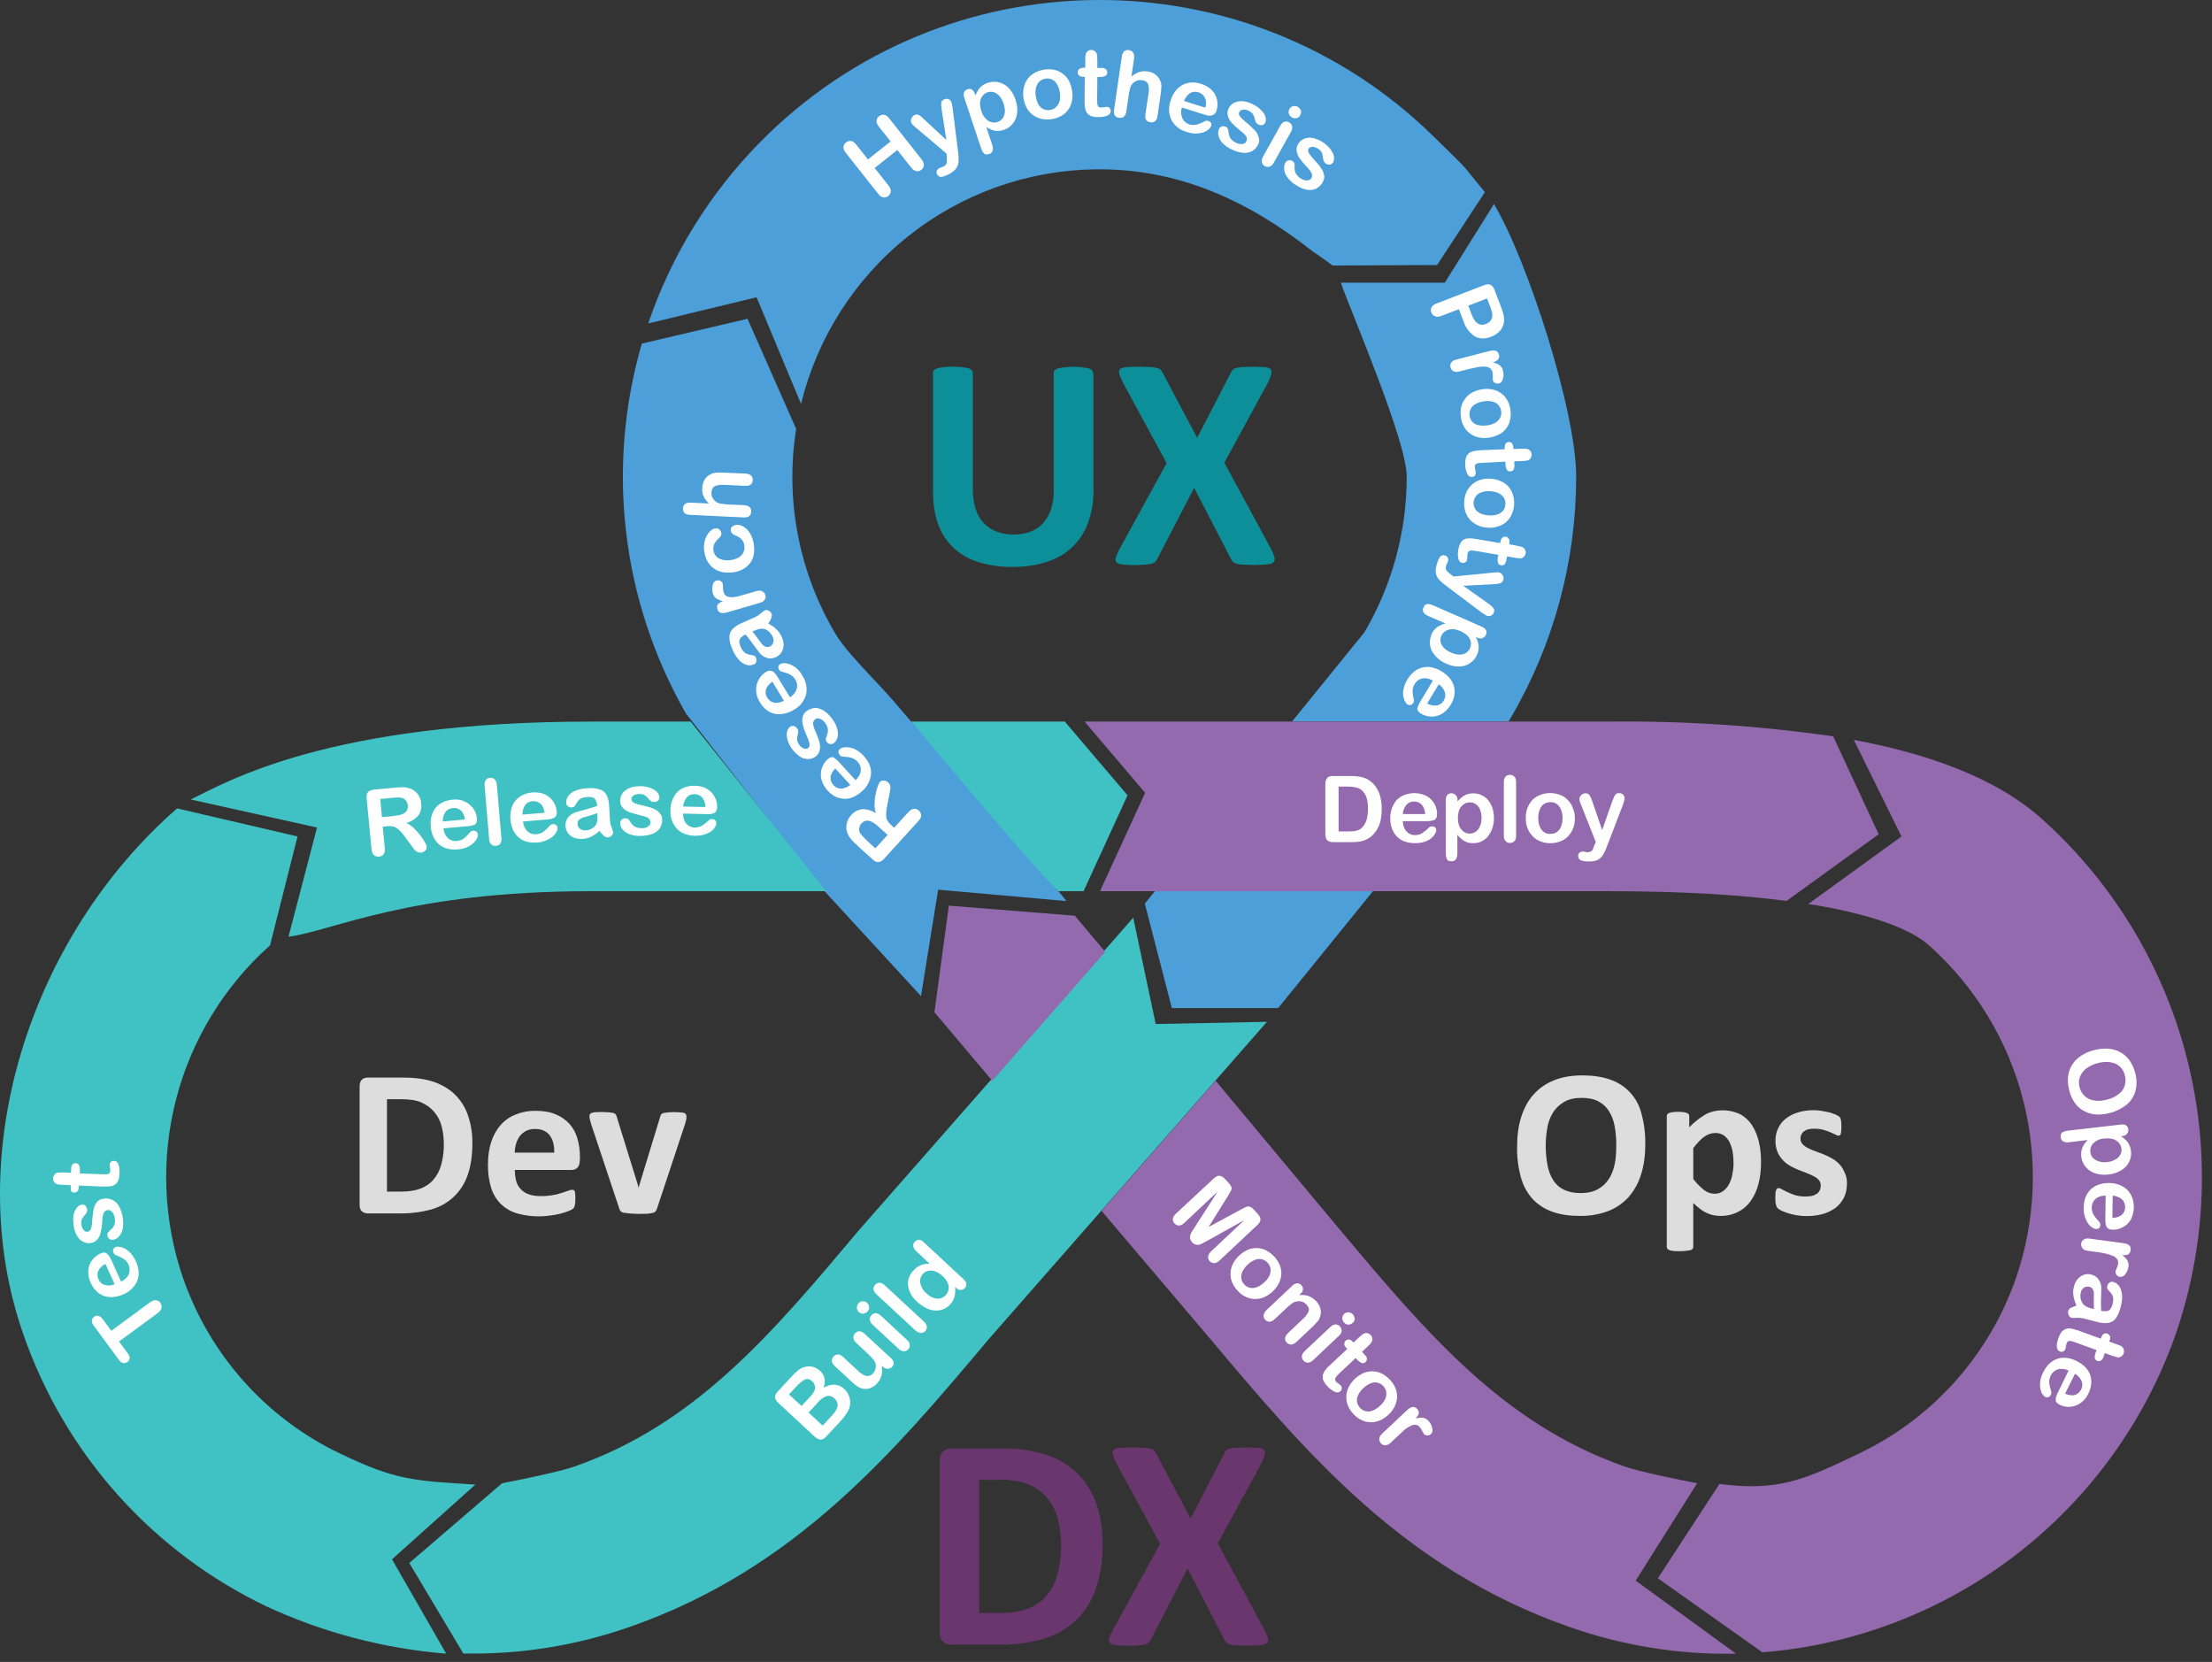
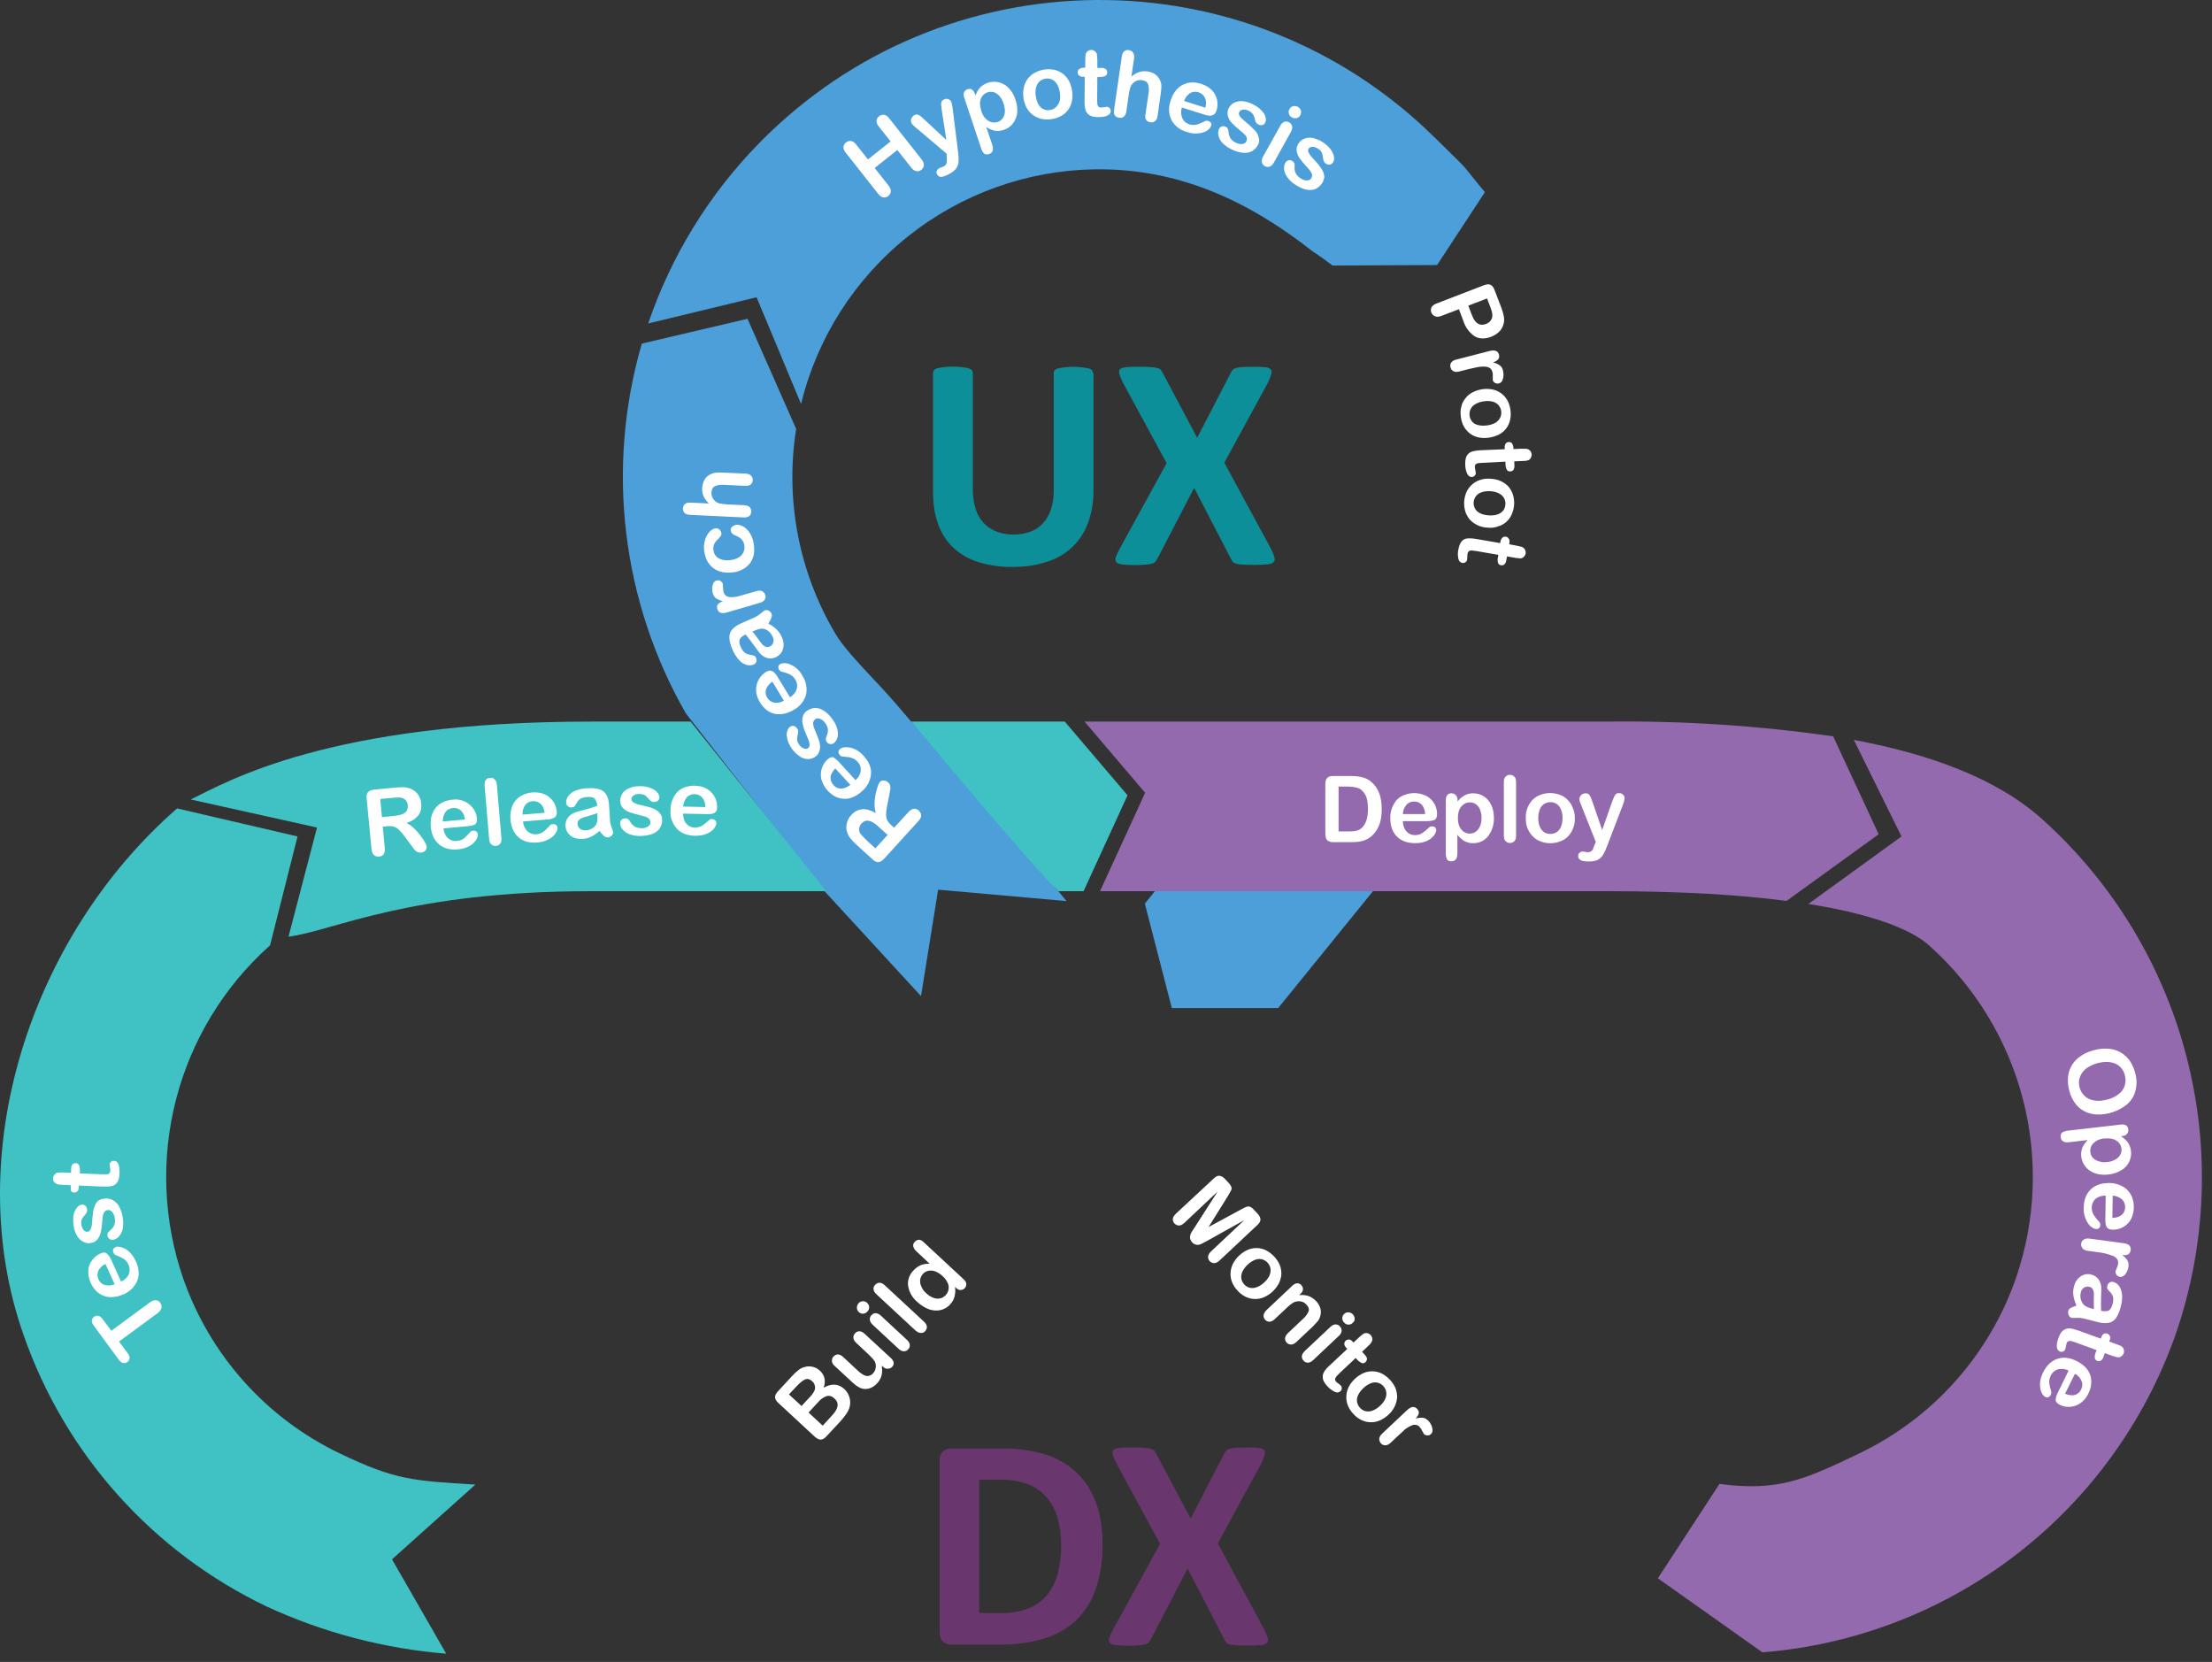
<svg xmlns="http://www.w3.org/2000/svg" width="213" height="160" viewBox="0 0 213 160" fill="none">
  <rect x="0" y="0" width="213" height="160" fill="#333333" stroke="none" />
  <path d="M17.051 77.827C17.632 77.342 17.051 77.827 17.051 77.827L28.651 80.528L26.002 91.017L25.888 91.114C21.529 95.039 18.421 100.161 16.953 105.842C15.485 111.523 15.721 117.51 17.632 123.058C18.91 126.73 20.904 130.113 23.497 133.01C26.09 135.906 29.231 138.26 32.739 139.934C37.989 142.458 39.734 142.569 45.777 142.924L37.748 150.119L42.965 159.205C36.981 158.718 31.129 157.181 25.678 154.663C20.237 152.064 15.365 148.412 11.344 143.916C7.323 139.421 4.233 134.172 2.253 128.474C-3.852 111.096 2.9 90.178 17.053 77.827H17.051Z" fill="#40C1C4" />
-   <path d="M48.344 142.796C49.799 142.522 53.934 141.683 55.34 141.18C67.022 137.073 74.291 128.441 82.708 118.435L109.122 88.352L111.286 98.584L122 98.373L95.194 128.942C86.066 139.79 76.63 151.008 60.75 156.587C55.572 158.418 50.106 159.299 44.615 159.186L39.413 150.474L48.347 142.794L48.344 142.796Z" fill="#40C1C4" />
  <path d="M77.135 38.884C78.69 32.513 82.315 26.84 87.44 22.752C92.565 18.665 98.901 16.396 105.455 16.3C113.453 16.203 120.158 19.29 126.425 24.221C127.217 24.724 128.315 25.563 128.315 25.563L138.38 25.516L142.985 18.5C140.302 15.267 141.984 17.012 138.106 13.197C120.024 -4.603 90.943 -4.368 73.152 13.727C68.311 18.651 64.642 24.603 62.417 31.14L72.853 28.619L77.135 38.886V38.884Z" fill="#4C9FD8" />
-   <path d="M129.108 27.213C130.221 30.349 135.456 42.457 135.456 45.883C135.462 51.153 134.055 56.328 131.385 60.87L124.421 69.454H145.266L145.507 69.05C149.616 62.022 151.779 54.026 151.775 45.883C151.775 39.595 147.106 25.079 143.859 19.646L139.126 27.213H129.108Z" fill="#4C9FD8" />
  <path d="M122.387 69.469H104.437L110.268 76.324L105.924 85.797H154.812C162.097 85.797 167.72 86.168 172.032 86.735L180.903 80.317L176.524 70.891C169.334 69.858 162.075 69.382 154.812 69.469H122.387Z" fill="#926AAD" />
  <path d="M110.239 86.993L112.839 97.048H123.079L132.209 85.797H111.207L110.239 86.993Z" fill="#4C9FD8" />
  <path d="M101.917 85.797H104.34L108.574 76.567L102.531 69.469H87.797C88.751 74.093 99.962 84.084 101.917 85.797Z" fill="#40C1C4" />
  <path d="M79.395 85.797L88.687 95.899L90.335 85.653L102.694 86.75L101.917 85.797C99.962 84.084 87.733 69.469 87.797 69.469H87.733L86.633 68.176C85.784 67.181 84.906 66.211 84 65.267C82.611 63.779 81.173 62.242 80.446 61.016C76.922 55.086 75.584 48.108 76.665 41.294L71.981 30.689L61.803 33.08C60.081 38.997 59.57 45.201 60.3 51.32C61.03 57.439 62.986 63.348 66.052 68.694L79.397 85.797H79.395Z" fill="#4C9FD8" />
-   <path d="M163.422 142.796C161.967 142.522 157.832 141.683 156.427 141.18C144.745 137.073 137.475 128.441 129.059 118.435L117.055 104.047L106.069 116.576L116.587 128.958C125.713 139.807 135.149 151.024 151.031 156.601C156.21 158.434 161.677 159.317 167.17 159.205L157.507 152.173L163.42 142.796H163.422ZM103.499 88.158L91.368 87.189L89.979 97.452L95.552 104.049L106.425 91.632L103.499 88.158Z" fill="#926AAD" />
  <path d="M196.751 78.959C192.323 74.918 185.701 72.574 178.51 71.231L183.099 80.528L174.132 87.026C181.758 88.238 184.681 90.032 185.749 91.017L185.862 91.114C190.221 95.039 193.329 100.161 194.797 105.842C196.265 111.523 196.029 117.51 194.118 123.058C192.84 126.73 190.846 130.113 188.253 133.01C185.66 135.906 182.519 138.26 179.011 139.934C173.761 142.456 171.223 143.604 165.571 142.862L159.641 151.946L169.706 159.075C178.586 158.372 187.072 155.107 194.134 149.676C201.197 144.244 206.533 136.879 209.497 128.474C212.46 119.879 212.832 110.602 210.565 101.798C208.299 92.994 203.495 85.051 196.751 78.959Z" fill="#926AAD" />
  <path d="M128.397 74.707H130.076C130.513 74.707 130.884 74.755 131.208 74.837C131.525 74.919 131.818 75.075 132.065 75.291C132.726 75.854 133.05 76.713 133.05 77.876C133.05 78.264 133.017 78.602 132.953 78.928C132.842 79.515 132.547 80.052 132.112 80.462C131.774 80.767 131.352 80.964 130.901 81.028C130.674 81.059 130.4 81.076 130.109 81.076H128.428C128.244 81.09 128.059 81.05 127.897 80.963C127.84 80.93 127.79 80.886 127.751 80.833C127.712 80.78 127.684 80.719 127.67 80.655C127.633 80.49 127.616 80.323 127.62 80.154V75.483C127.62 75.208 127.686 74.998 127.814 74.885C127.911 74.755 128.123 74.707 128.397 74.707ZM128.896 75.726V80.041H129.866L130.367 80.026L130.738 79.944C130.861 79.899 130.976 79.834 131.078 79.75C131.515 79.379 131.725 78.765 131.725 77.86C131.725 77.229 131.628 76.761 131.434 76.454C131.241 76.144 131.014 75.936 130.738 75.856C130.462 75.775 130.124 75.726 129.737 75.726H128.896ZM137.395 79.055H135.085C135.085 79.33 135.149 79.556 135.246 79.767C135.359 79.977 135.489 80.123 135.666 80.237C135.844 80.35 136.037 80.398 136.247 80.398C136.392 80.398 136.521 80.381 136.635 80.348C136.748 80.315 136.861 80.268 136.975 80.187L137.284 79.96L137.638 79.637C137.713 79.582 137.803 79.554 137.896 79.556C138.025 79.556 138.122 79.589 138.186 79.653C138.269 79.719 138.3 79.816 138.3 79.93C138.3 80.043 138.252 80.156 138.17 80.301C138.089 80.445 137.962 80.575 137.799 80.721C137.609 80.864 137.395 80.973 137.168 81.045C136.911 81.125 136.62 81.173 136.28 81.173C135.52 81.173 134.923 80.963 134.502 80.528C134.082 80.093 133.874 79.509 133.874 78.765C133.861 78.128 134.08 77.507 134.488 77.019C134.695 76.803 134.949 76.637 135.23 76.534C135.578 76.399 135.951 76.339 136.324 76.359C136.698 76.379 137.062 76.477 137.395 76.647C137.695 76.821 137.944 77.07 138.117 77.371C138.29 77.671 138.38 78.012 138.38 78.359C138.38 78.651 138.3 78.845 138.122 78.942C137.943 79.008 137.702 79.055 137.395 79.055ZM135.085 78.375H137.232C137.226 78.047 137.113 77.73 136.911 77.472C136.814 77.373 136.699 77.294 136.571 77.241C136.443 77.188 136.305 77.161 136.167 77.163C135.876 77.163 135.633 77.262 135.44 77.472C135.218 77.722 135.092 78.043 135.085 78.377V78.375ZM140.352 77.019V77.163C140.541 76.919 140.777 76.716 141.046 76.565C141.295 76.435 141.573 76.37 141.854 76.373C142.225 76.373 142.548 76.47 142.855 76.647C143.164 76.841 143.405 77.115 143.582 77.472C143.76 77.829 143.856 78.264 143.856 78.75C143.871 79.389 143.665 80.016 143.275 80.528C143.102 80.734 142.888 80.899 142.645 81.012C142.396 81.124 142.126 81.179 141.854 81.173C141.554 81.186 141.256 81.113 140.997 80.963C140.77 80.835 140.543 80.624 140.335 80.365V82.144C140.335 82.659 140.142 82.919 139.769 82.919C139.542 82.919 139.398 82.855 139.334 82.725C139.252 82.543 139.214 82.344 139.221 82.144V77.035C139.221 76.808 139.268 76.647 139.365 76.534C139.462 76.421 139.591 76.371 139.769 76.371C139.931 76.371 140.078 76.437 140.172 76.55C140.288 76.647 140.352 76.808 140.352 77.019ZM142.661 78.75C142.668 78.473 142.619 78.198 142.517 77.94C142.438 77.731 142.297 77.551 142.113 77.425C141.948 77.307 141.75 77.244 141.547 77.245C141.223 77.245 140.949 77.373 140.723 77.633C140.496 77.891 140.383 78.264 140.383 78.765C140.383 79.233 140.496 79.606 140.723 79.864C140.881 80.068 141.112 80.204 141.368 80.243C141.623 80.282 141.884 80.222 142.097 80.074C142.281 79.947 142.422 79.767 142.501 79.558C142.614 79.346 142.661 79.072 142.661 78.748V78.75ZM144.81 80.445V75.305C144.81 75.062 144.858 74.885 144.971 74.771C145.084 74.658 145.214 74.594 145.391 74.594C145.569 74.594 145.715 74.658 145.828 74.771C145.942 74.885 145.989 75.081 145.989 75.305V80.445C145.989 80.688 145.942 80.866 145.828 80.981C145.715 81.097 145.569 81.156 145.391 81.156C145.214 81.156 145.084 81.092 144.971 80.963C144.858 80.866 144.81 80.688 144.81 80.447V80.445ZM151.645 78.765C151.669 79.41 151.439 80.037 150.998 80.511C150.792 80.728 150.538 80.894 150.256 80.996C149.633 81.241 148.94 81.241 148.317 80.996C148.034 80.889 147.779 80.717 147.573 80.495C147.354 80.265 147.183 79.993 147.072 79.695C146.961 79.397 146.911 79.08 146.926 78.763C146.896 78.121 147.122 77.493 147.557 77.019C147.767 76.808 148.01 76.647 148.299 76.534C148.922 76.288 149.616 76.288 150.24 76.534C150.524 76.637 150.779 76.809 150.981 77.035C151.195 77.248 151.356 77.508 151.451 77.794C151.595 78.087 151.645 78.408 151.645 78.763V78.765ZM150.464 78.765C150.464 78.28 150.351 77.907 150.141 77.633C150.041 77.501 149.912 77.396 149.763 77.326C149.614 77.255 149.45 77.222 149.286 77.229C149.067 77.229 148.853 77.291 148.672 77.406C148.483 77.537 148.341 77.725 148.268 77.942C148.171 78.183 148.124 78.441 148.124 78.765C148.117 79.041 148.166 79.316 148.268 79.573C148.351 79.785 148.49 79.969 148.672 80.107C148.849 80.237 149.059 80.284 149.286 80.284C149.64 80.284 149.933 80.154 150.143 79.88C150.351 79.622 150.464 79.233 150.464 78.765ZM153.551 81.319L153.664 81.059L152.209 77.39C152.137 77.248 152.093 77.094 152.079 76.936C152.079 76.841 152.112 76.744 152.162 76.664C152.209 76.581 152.29 76.501 152.37 76.454C152.461 76.404 152.56 76.375 152.663 76.371C152.84 76.371 152.97 76.421 153.05 76.534C153.13 76.647 153.211 76.792 153.277 77.002L154.278 79.913L155.23 77.196L155.44 76.68C155.506 76.55 155.57 76.47 155.634 76.421C155.7 76.371 155.796 76.357 155.924 76.357C156.015 76.353 156.106 76.375 156.184 76.421C156.266 76.468 156.328 76.534 156.377 76.614C156.427 76.695 156.441 76.775 156.441 76.874L156.394 77.115L156.297 77.425L154.746 81.466C154.645 81.757 154.515 82.038 154.358 82.305C154.238 82.505 154.065 82.667 153.858 82.775C153.647 82.886 153.373 82.936 153 82.936C152.663 82.936 152.387 82.903 152.226 82.822C152.065 82.742 151.966 82.612 151.966 82.401C151.966 82.272 152.016 82.16 152.096 82.094C152.178 82.014 152.306 81.981 152.467 81.981L152.661 82.014L152.856 82.047C152.968 82.053 153.079 82.03 153.178 81.981C153.264 81.929 153.336 81.857 153.388 81.771C153.404 81.659 153.47 81.513 153.551 81.317V81.319ZM205.588 103.239C205.763 103.806 205.78 104.41 205.636 104.985C205.509 105.508 205.221 105.977 204.811 106.325C203.985 106.99 202.947 107.335 201.888 107.296C201.483 107.278 201.086 107.174 200.726 106.989C200.364 106.809 200.053 106.543 199.819 106.214C199.551 105.846 199.359 105.428 199.254 104.985C199.131 104.544 199.093 104.084 199.141 103.628C199.188 103.223 199.326 102.834 199.545 102.49C199.763 102.145 200.056 101.855 200.402 101.639C200.777 101.39 201.193 101.209 201.63 101.105C202.098 100.977 202.551 100.928 202.986 100.961C203.8 101 204.554 101.404 205.038 102.06C205.291 102.416 205.477 102.816 205.588 103.239ZM202.905 105.857C203.313 105.767 203.694 105.585 204.02 105.325C204.298 105.119 204.5 104.83 204.601 104.501C204.698 104.174 204.698 103.826 204.601 103.499C204.546 103.264 204.439 103.045 204.288 102.858C204.137 102.67 203.946 102.519 203.73 102.414C203.503 102.317 203.245 102.253 202.955 102.237C202.295 102.22 201.644 102.394 201.08 102.738C200.855 102.868 200.661 103.045 200.51 103.257C200.36 103.469 200.257 103.711 200.208 103.967C200.169 104.21 200.185 104.459 200.256 104.694C200.334 105.016 200.506 105.307 200.751 105.529C200.996 105.751 201.303 105.894 201.63 105.94C201.984 106.02 202.405 105.987 202.908 105.857H202.905ZM204.377 109.366L204.232 109.383C204.521 109.576 204.764 109.787 204.908 109.997C205.046 110.21 205.14 110.449 205.184 110.699C205.228 110.949 205.221 111.206 205.164 111.453C205.107 111.701 205 111.934 204.851 112.139C204.701 112.345 204.512 112.518 204.294 112.648C203.917 112.881 203.492 113.025 203.052 113.069C202.713 113.115 202.369 113.104 202.034 113.036C201.744 112.979 201.469 112.864 201.226 112.696C200.878 112.459 200.619 112.112 200.49 111.711C200.362 111.31 200.37 110.877 200.515 110.481C200.643 110.21 200.817 109.964 201.031 109.754L199.271 109.964C198.756 110.028 198.48 109.867 198.43 109.496C198.399 109.269 198.463 109.125 198.575 109.026C198.749 108.928 198.942 108.868 199.141 108.849L204.214 108.267C204.44 108.234 204.618 108.267 204.731 108.348C204.861 108.43 204.925 108.558 204.941 108.735C204.958 108.898 204.925 109.044 204.811 109.156C204.75 109.269 204.585 109.35 204.377 109.366ZM202.922 111.871C203.195 111.85 203.46 111.767 203.697 111.63C203.894 111.527 204.057 111.37 204.166 111.176C204.263 110.999 204.311 110.805 204.28 110.595C204.265 110.437 204.213 110.285 204.129 110.15C204.045 110.016 203.931 109.902 203.796 109.82C203.519 109.624 203.116 109.56 202.631 109.609C202.238 109.627 201.864 109.788 201.581 110.063C201.465 110.174 201.379 110.311 201.329 110.463C201.278 110.615 201.266 110.777 201.292 110.935C201.307 111.129 201.387 111.306 201.517 111.45C201.647 111.597 201.84 111.727 202.067 111.791C202.324 111.888 202.598 111.921 202.922 111.873V111.871ZM202.728 117.417L202.761 115.106C202.485 115.106 202.261 115.153 202.05 115.25C201.84 115.347 201.68 115.493 201.581 115.671C201.482 115.848 201.42 116.042 201.42 116.252C201.418 116.508 201.486 116.759 201.614 116.98L201.84 117.289L202.164 117.66C202.211 117.722 202.244 117.805 202.244 117.918C202.244 118.048 202.211 118.145 202.147 118.209C202.081 118.291 201.984 118.322 201.857 118.322C201.743 118.322 201.63 118.273 201.486 118.192C201.324 118.094 201.185 117.962 201.08 117.805C200.773 117.353 200.62 116.814 200.645 116.269C200.66 115.51 200.886 114.928 201.323 114.506C201.76 114.087 202.357 113.891 203.099 113.891C203.456 113.891 203.779 113.957 204.07 114.071C204.36 114.184 204.62 114.329 204.828 114.539C205.036 114.749 205.199 114.992 205.314 115.281C205.572 115.988 205.52 116.77 205.17 117.433C204.987 117.746 204.717 117.998 204.393 118.159C204.101 118.319 203.772 118.398 203.439 118.386C203.149 118.386 202.955 118.289 202.858 118.128C202.761 117.965 202.728 117.724 202.728 117.417ZM203.439 115.106L203.406 117.254C203.81 117.24 204.117 117.126 204.327 116.947C204.533 116.757 204.647 116.485 204.636 116.205C204.636 115.914 204.537 115.671 204.344 115.477C204.09 115.259 203.773 115.129 203.439 115.106ZM202.034 120.553L201.049 120.423C200.806 120.392 200.645 120.309 200.532 120.182C200.431 120.053 200.385 119.89 200.402 119.728C200.412 119.567 200.505 119.421 200.645 119.34C200.773 119.244 200.967 119.211 201.193 119.244L204.457 119.681C204.991 119.745 205.217 119.969 205.168 120.359C205.135 120.553 205.054 120.683 204.925 120.763C204.797 120.827 204.603 120.86 204.36 120.827C204.587 121.006 204.747 121.167 204.844 121.328C204.941 121.489 204.989 121.699 204.958 121.942C204.922 122.193 204.828 122.432 204.684 122.639C204.521 122.849 204.344 122.946 204.15 122.928C204.006 122.913 203.892 122.849 203.81 122.736C203.728 122.623 203.697 122.509 203.713 122.396C203.713 122.346 203.763 122.252 203.826 122.089C203.909 121.928 203.94 121.781 203.956 121.668C203.973 121.491 203.956 121.344 203.874 121.231C203.78 121.097 203.652 120.991 203.503 120.924C203.032 120.736 202.538 120.612 202.034 120.553ZM199.949 125.692C199.818 125.398 199.721 125.089 199.66 124.773C199.611 124.464 199.627 124.15 199.708 123.851C199.788 123.559 199.901 123.315 200.079 123.124C200.241 122.941 200.446 122.802 200.676 122.72C200.903 122.654 201.129 122.637 201.37 122.703C201.669 122.769 201.93 122.949 202.098 123.204C202.281 123.481 202.367 123.811 202.341 124.142L202.324 124.707L202.308 125.484L202.324 126.196C202.631 126.259 202.875 126.243 203.035 126.179C203.196 126.097 203.326 125.905 203.423 125.565C203.505 125.274 203.505 125.047 203.472 124.87C203.421 124.692 203.326 124.53 203.196 124.4C203.068 124.255 202.969 124.159 202.938 124.093C202.889 124.045 202.889 123.932 202.922 123.785C202.955 123.658 203.019 123.559 203.132 123.478C203.245 123.398 203.359 123.381 203.486 123.414C203.7 123.468 203.889 123.593 204.022 123.769C204.183 123.963 204.28 124.222 204.327 124.563C204.375 124.903 204.344 125.288 204.23 125.742C204.14 126.148 203.982 126.536 203.763 126.89C203.592 127.137 203.33 127.305 203.035 127.358C202.745 127.408 202.388 127.391 201.968 127.276L201.29 127.101L200.66 126.938C200.433 126.884 200.2 126.861 199.965 126.874C199.804 126.891 199.642 126.891 199.481 126.874C199.368 126.841 199.271 126.76 199.207 126.631C199.143 126.501 199.125 126.356 199.158 126.21C199.178 126.144 199.212 126.083 199.256 126.03C199.301 125.977 199.356 125.934 199.417 125.903L199.949 125.692ZM201.63 126.033L201.614 125.257L201.63 124.546C201.627 124.406 201.594 124.268 201.533 124.142C201.498 124.074 201.448 124.015 201.386 123.969C201.324 123.924 201.252 123.894 201.177 123.882C201.092 123.86 201.004 123.855 200.918 123.869C200.831 123.884 200.749 123.916 200.676 123.965C200.595 124.017 200.526 124.086 200.474 124.167C200.421 124.247 200.385 124.338 200.369 124.433C200.317 124.637 200.314 124.851 200.362 125.056C200.409 125.261 200.506 125.452 200.643 125.612C200.881 125.805 201.165 125.933 201.467 125.983L201.63 126.033ZM203.149 129.022L203.099 129.152L203.763 129.395L204.183 129.556C204.28 129.606 204.36 129.653 204.41 129.735C204.473 129.799 204.506 129.896 204.523 129.993C204.537 130.09 204.537 130.187 204.49 130.302C204.44 130.447 204.346 130.544 204.199 130.624C204.104 130.671 203.996 130.688 203.89 130.671L203.439 130.544L202.681 130.267L202.535 130.671C202.49 130.803 202.405 130.916 202.291 130.995C202.195 131.045 202.083 131.061 201.954 131.012C201.809 130.964 201.727 130.867 201.71 130.721C201.694 130.577 201.727 130.397 201.807 130.187L201.89 129.977L199.838 129.234L199.434 129.105C199.347 129.085 199.257 129.09 199.174 129.121C199.092 129.152 199.03 129.234 198.997 129.348L198.931 129.622C198.925 129.715 198.902 129.808 198.867 129.896C198.834 129.993 198.77 130.057 198.673 130.106C198.577 130.156 198.48 130.154 198.364 130.123C198.189 130.057 198.092 129.913 198.059 129.686C198.026 129.459 198.092 129.152 198.22 128.797C198.348 128.443 198.496 128.199 198.69 128.07C198.867 127.939 199.085 127.876 199.304 127.892C199.531 127.909 199.819 127.989 200.159 128.103L202.291 128.878L202.341 128.733C202.405 128.571 202.485 128.457 202.582 128.41C202.695 128.36 202.809 128.344 202.922 128.393C203.035 128.443 203.116 128.523 203.165 128.634C203.229 128.7 203.212 128.845 203.149 129.024V129.022ZM198.173 134.034L199.191 131.95C198.971 131.837 198.726 131.781 198.48 131.789C198.253 131.789 198.043 131.851 197.882 131.966C197.708 132.076 197.568 132.234 197.478 132.42C197.414 132.535 197.37 132.66 197.349 132.791C197.332 132.904 197.316 133.032 197.332 133.162L197.398 133.533L197.526 134.003C197.542 134.083 197.526 134.164 197.478 134.277C197.431 134.391 197.349 134.455 197.252 134.504C197.155 134.535 197.058 134.535 196.945 134.488C196.831 134.422 196.736 134.327 196.671 134.213C196.568 134.058 196.502 133.881 196.477 133.696C196.428 133.486 196.428 133.242 196.461 132.985C196.493 132.708 196.59 132.434 196.735 132.127C197.075 131.447 197.526 131.014 198.109 130.818C198.692 130.622 199.304 130.704 199.965 131.028C200.274 131.189 200.548 131.368 200.773 131.593C200.988 131.8 201.154 132.052 201.257 132.332C201.361 132.612 201.4 132.912 201.37 133.209C201.338 133.541 201.245 133.865 201.096 134.164C200.923 134.543 200.649 134.867 200.305 135.102C200.008 135.303 199.662 135.42 199.304 135.442C198.974 135.462 198.645 135.394 198.35 135.246C198.076 135.118 197.946 134.958 197.946 134.762C197.946 134.568 198.029 134.308 198.173 134.034ZM199.805 132.257L198.851 134.18C199.221 134.325 199.545 134.374 199.805 134.294C199.936 134.253 200.058 134.184 200.161 134.091C200.264 133.999 200.346 133.886 200.402 133.76C200.465 133.639 200.502 133.505 200.51 133.369C200.519 133.233 200.498 133.096 200.449 132.968C200.32 132.666 200.093 132.415 199.805 132.257ZM114.986 118.242L117.248 114.716L114.051 117.726C113.871 117.887 113.711 117.984 113.534 117.984C113.371 117.984 113.224 117.92 113.097 117.79C113.04 117.733 112.997 117.664 112.969 117.589C112.942 117.514 112.93 117.433 112.936 117.353C112.95 117.192 113.047 117.031 113.224 116.852L116.908 113.426C117.119 113.232 117.298 113.168 117.475 113.199C117.671 113.252 117.846 113.364 117.976 113.522L118.25 113.813C118.376 113.935 118.481 114.077 118.559 114.234C118.606 114.347 118.606 114.46 118.559 114.574L118.283 115.075L116.377 118.13L119.544 116.417C119.77 116.287 119.948 116.207 120.059 116.174C120.17 116.138 120.291 116.144 120.399 116.19C120.555 116.276 120.692 116.391 120.803 116.53L121.077 116.819C121.239 116.998 121.353 117.176 121.369 117.355C121.4 117.532 121.303 117.71 121.11 117.903L117.442 121.346C117.265 121.509 117.102 121.606 116.927 121.606C116.846 121.606 116.765 121.59 116.69 121.558C116.616 121.526 116.548 121.479 116.492 121.42C116.436 121.361 116.393 121.291 116.365 121.214C116.337 121.138 116.325 121.057 116.329 120.975C116.344 120.815 116.441 120.652 116.618 120.474L119.82 117.464L116.169 119.501L115.633 119.778C115.509 119.833 115.369 119.856 115.231 119.841C115.062 119.813 114.908 119.728 114.794 119.6C114.706 119.502 114.64 119.386 114.601 119.26C114.584 119.147 114.584 119.017 114.617 118.903C114.65 118.79 114.698 118.677 114.762 118.582L114.988 118.242H114.986ZM122.548 124.336C122.306 124.564 122.027 124.749 121.724 124.884C121.445 125.005 121.143 125.065 120.839 125.059C120.536 125.054 120.236 124.984 119.962 124.853C119.66 124.71 119.391 124.507 119.171 124.255C118.942 124.017 118.76 123.737 118.637 123.431C118.525 123.148 118.476 122.844 118.493 122.54C118.509 122.233 118.59 121.942 118.72 121.668C119.031 121.075 119.531 120.604 120.141 120.328C120.417 120.208 120.715 120.149 121.016 120.154C121.317 120.159 121.613 120.229 121.884 120.359C122.478 120.662 122.951 121.158 123.226 121.765C123.339 122.056 123.388 122.346 123.388 122.654C123.367 122.956 123.29 123.253 123.162 123.528C123.001 123.828 122.794 124.101 122.548 124.336ZM121.74 123.462C122.097 123.14 122.29 122.8 122.338 122.46C122.363 122.297 122.35 122.13 122.3 121.973C122.249 121.815 122.163 121.672 122.047 121.555C121.898 121.389 121.701 121.275 121.483 121.228C121.266 121.182 121.039 121.206 120.836 121.297C120.578 121.403 120.342 121.557 120.141 121.751C119.935 121.936 119.766 122.163 119.641 122.41C119.542 122.616 119.502 122.847 119.527 123.074C119.563 123.293 119.663 123.496 119.816 123.658C119.925 123.782 120.064 123.878 120.219 123.937C120.374 123.996 120.541 124.016 120.706 123.996C121.046 123.963 121.386 123.785 121.74 123.462ZM125.197 124.596L125.101 124.69C125.405 124.649 125.715 124.678 126.007 124.773C126.281 124.881 126.528 125.046 126.732 125.257C126.932 125.466 127.077 125.721 127.153 126C127.218 126.263 127.201 126.54 127.103 126.793C127.055 126.954 126.973 127.102 126.862 127.228L126.425 127.698L124.827 129.201C124.649 129.362 124.487 129.443 124.326 129.443C124.165 129.443 124.017 129.379 123.906 129.265C123.849 129.209 123.805 129.14 123.777 129.065C123.749 128.99 123.738 128.91 123.743 128.83C123.759 128.667 123.856 128.507 124.019 128.344L125.457 126.987C125.69 126.787 125.877 126.539 126.005 126.259C126.088 126.033 126.005 125.806 125.778 125.579C125.641 125.423 125.453 125.321 125.247 125.29C125.028 125.254 124.803 125.282 124.6 125.371C124.439 125.451 124.163 125.659 123.825 125.985L122.741 127.004C122.564 127.164 122.404 127.245 122.241 127.245C122.08 127.245 121.934 127.181 121.82 127.051C121.707 126.921 121.66 126.777 121.676 126.614C121.693 126.451 121.79 126.292 121.95 126.13L124.437 123.785C124.561 123.652 124.727 123.567 124.907 123.544C125.051 123.544 125.181 123.592 125.311 123.721C125.375 123.804 125.424 123.882 125.455 123.979C125.471 124.076 125.471 124.175 125.441 124.272C125.408 124.367 125.311 124.499 125.197 124.594V124.596ZM128.929 128.604L126.442 130.948C126.263 131.108 126.102 131.189 125.941 131.189C125.778 131.189 125.632 131.125 125.521 130.995C125.465 130.938 125.421 130.87 125.393 130.795C125.365 130.72 125.353 130.64 125.358 130.56C125.375 130.397 125.471 130.236 125.634 130.074L128.107 127.746C128.282 127.585 128.445 127.505 128.605 127.505C128.768 127.505 128.914 127.569 129.026 127.698C129.139 127.828 129.203 127.973 129.188 128.136C129.164 128.319 129.071 128.486 128.929 128.604ZM129.43 127.325C129.372 127.271 129.326 127.206 129.295 127.133C129.265 127.06 129.25 126.981 129.251 126.902C129.253 126.823 129.271 126.745 129.304 126.673C129.338 126.602 129.386 126.538 129.446 126.486C129.576 126.373 129.706 126.323 129.866 126.342C130.027 126.36 130.157 126.42 130.27 126.534C130.367 126.647 130.431 126.777 130.447 126.938C130.464 127.099 130.4 127.228 130.254 127.358C130.199 127.418 130.131 127.464 130.055 127.492C129.979 127.52 129.897 127.53 129.817 127.521C129.673 127.521 129.543 127.455 129.43 127.325ZM130.237 129.152L130.334 129.249L130.851 128.764L131.191 128.476C131.265 128.412 131.356 128.369 131.449 128.344C131.546 128.329 131.628 128.329 131.725 128.36C131.822 128.393 131.91 128.449 131.982 128.523C132.079 128.637 132.145 128.764 132.145 128.944C132.145 129.055 132.112 129.152 132.048 129.251C131.96 129.376 131.856 129.49 131.739 129.589L131.158 130.139L131.449 130.463C131.562 130.591 131.628 130.704 131.628 130.818C131.628 130.931 131.578 131.045 131.498 131.127C131.385 131.238 131.255 131.271 131.127 131.222C130.961 131.144 130.813 131.034 130.69 130.898L130.546 130.737L128.962 132.224L128.671 132.533C128.607 132.613 128.574 132.694 128.558 132.774C128.558 132.857 128.591 132.952 128.671 133.032C128.719 133.081 128.785 133.145 128.898 133.211L129.108 133.389C129.172 133.453 129.205 133.549 129.205 133.663C129.205 133.776 129.155 133.857 129.075 133.937C128.931 134.067 128.752 134.1 128.541 134.003C128.266 133.868 128.019 133.681 127.814 133.453C127.557 133.178 127.41 132.937 127.379 132.71C127.348 132.484 127.379 132.273 127.493 132.08C127.606 131.886 127.8 131.659 128.074 131.416L129.737 129.865L129.625 129.752C129.512 129.622 129.446 129.509 129.446 129.381C129.446 129.265 129.495 129.154 129.576 129.072C129.673 128.991 129.769 128.958 129.899 128.958C130.027 128.958 130.109 129.024 130.237 129.152ZM133.695 136.203C133.453 136.431 133.174 136.616 132.87 136.751C132.592 136.871 132.29 136.931 131.987 136.925C131.684 136.919 131.385 136.849 131.111 136.718C130.808 136.576 130.538 136.372 130.318 136.12C130.089 135.882 129.909 135.602 129.786 135.296C129.674 135.013 129.625 134.71 129.642 134.407C129.656 134.098 129.737 133.809 129.866 133.533C130.178 132.94 130.678 132.469 131.288 132.193C131.564 132.073 131.863 132.013 132.164 132.019C132.465 132.024 132.761 132.094 133.033 132.224C133.626 132.527 134.098 133.023 134.372 133.63C134.486 133.923 134.535 134.213 134.535 134.521C134.485 135.169 134.183 135.772 133.695 136.201V136.203ZM132.887 135.345C133.243 135.021 133.437 134.681 133.484 134.341C133.51 134.178 133.498 134.011 133.448 133.854C133.398 133.697 133.311 133.554 133.196 133.436C133.047 133.27 132.85 133.156 132.632 133.11C132.414 133.063 132.188 133.087 131.984 133.178C131.741 133.275 131.515 133.422 131.288 133.632C131.061 133.842 130.901 134.067 130.787 134.292C130.674 134.516 130.643 134.745 130.674 134.956C130.71 135.175 130.811 135.378 130.965 135.539C131.074 135.663 131.212 135.759 131.367 135.818C131.521 135.877 131.688 135.897 131.853 135.877C132.193 135.846 132.532 135.667 132.887 135.343V135.345ZM134.632 138.221L133.905 138.902C133.727 139.062 133.567 139.143 133.39 139.143C133.227 139.143 133.081 139.079 132.967 138.949C132.861 138.828 132.804 138.673 132.807 138.512C132.823 138.351 132.92 138.19 133.081 138.027L135.489 135.764C135.876 135.393 136.2 135.36 136.458 135.636C136.587 135.78 136.651 135.925 136.62 136.071C136.589 136.217 136.49 136.38 136.311 136.557C136.587 136.491 136.814 136.475 137.008 136.491C137.201 136.508 137.379 136.621 137.556 136.801C137.733 136.98 137.846 137.203 137.912 137.46C137.976 137.72 137.945 137.914 137.799 138.058C137.686 138.157 137.572 138.205 137.428 138.19C137.298 138.174 137.185 138.141 137.104 138.044L136.944 137.753C136.882 137.618 136.8 137.493 136.701 137.382C136.604 137.264 136.465 137.188 136.313 137.172C136.169 137.155 136.023 137.186 135.844 137.269C135.664 137.351 135.489 137.463 135.295 137.607L134.632 138.221ZM80.897 136.865L79.574 138.287C79.38 138.495 79.203 138.594 79.024 138.594C78.847 138.594 78.669 138.497 78.459 138.318L74.953 135.069C74.742 134.875 74.645 134.698 74.631 134.521C74.631 134.341 74.711 134.164 74.905 133.954L76.31 132.434C76.487 132.238 76.681 132.059 76.891 131.9C77.057 131.763 77.25 131.665 77.458 131.612C77.714 131.534 77.985 131.524 78.246 131.584C78.506 131.644 78.747 131.77 78.944 131.952C79.413 132.385 79.541 132.935 79.314 133.599C80.075 133.162 80.736 133.211 81.303 133.727C81.548 133.954 81.724 134.246 81.81 134.57C81.896 134.893 81.888 135.234 81.787 135.553C81.708 135.772 81.599 135.979 81.463 136.168C81.288 136.41 81.099 136.643 80.899 136.865H80.897ZM75.972 134.246L77.184 135.36L77.992 134.488C78.174 134.312 78.322 134.104 78.426 133.873C78.509 133.696 78.509 133.533 78.443 133.339C78.405 133.201 78.326 133.077 78.216 132.985C77.975 132.758 77.749 132.708 77.522 132.805C77.295 132.902 77.021 133.129 76.698 133.469L75.97 134.244L75.972 134.246ZM78.766 135.005L77.86 135.99L79.22 137.252L80.155 136.234C80.752 135.586 80.819 135.052 80.349 134.632C80.108 134.405 79.865 134.343 79.607 134.405C79.278 134.525 78.987 134.731 78.766 135.003V135.005ZM85.017 131.579L84.904 131.482C84.937 131.708 84.954 131.917 84.937 132.11C84.906 132.528 84.722 132.92 84.422 133.211C84.245 133.406 84.023 133.555 83.775 133.646C83.549 133.729 83.289 133.743 83.064 133.696C82.772 133.63 82.467 133.436 82.11 133.112L80.382 131.513C80.204 131.352 80.108 131.189 80.108 131.028C80.108 130.867 80.138 130.721 80.268 130.591C80.398 130.463 80.528 130.397 80.689 130.397C80.849 130.397 81.012 130.48 81.189 130.64L82.578 131.933C82.772 132.127 82.968 132.257 83.128 132.354C83.272 132.442 83.443 132.482 83.612 132.467C83.788 132.443 83.948 132.356 84.066 132.224C84.203 132.074 84.293 131.886 84.325 131.685C84.357 131.483 84.328 131.277 84.243 131.092C84.16 130.931 83.919 130.657 83.501 130.267L82.45 129.282C82.271 129.121 82.191 128.958 82.174 128.797C82.158 128.637 82.224 128.49 82.337 128.36C82.45 128.23 82.594 128.166 82.755 128.166C82.916 128.166 83.079 128.249 83.258 128.41L85.778 130.735C85.939 130.88 86.035 131.042 86.052 131.189C86.068 131.337 86.015 131.488 85.908 131.591C85.794 131.704 85.665 131.77 85.502 131.77C85.325 131.801 85.18 131.721 85.017 131.576V131.579ZM83.532 126.259C83.429 126.377 83.285 126.451 83.128 126.47C82.968 126.486 82.838 126.437 82.691 126.307C82.633 126.254 82.587 126.19 82.556 126.117C82.525 126.045 82.511 125.967 82.514 125.888C82.516 125.732 82.574 125.583 82.675 125.468C82.725 125.409 82.787 125.362 82.857 125.328C82.927 125.294 83.002 125.275 83.08 125.272C83.157 125.269 83.234 125.282 83.306 125.31C83.378 125.338 83.444 125.38 83.499 125.435C83.736 125.641 83.761 125.998 83.557 126.233L83.532 126.259ZM84.824 126.664L87.329 128.991C87.507 129.152 87.603 129.315 87.603 129.476C87.613 129.556 87.603 129.637 87.575 129.713C87.547 129.789 87.502 129.858 87.443 129.913C87.34 130.036 87.183 130.104 87.022 130.09C86.86 130.09 86.682 130.008 86.522 129.847L84.033 127.538C83.856 127.373 83.775 127.212 83.759 127.051C83.742 126.89 83.79 126.744 83.919 126.614C83.971 126.553 84.035 126.504 84.108 126.47C84.18 126.437 84.26 126.42 84.34 126.42C84.517 126.453 84.68 126.517 84.824 126.664ZM88.168 128.103L84.403 124.61C84.226 124.449 84.129 124.286 84.115 124.126C84.101 123.965 84.146 123.816 84.276 123.689C84.406 123.561 84.533 123.495 84.694 123.495C84.855 123.495 85.034 123.577 85.197 123.738L88.961 127.228C89.138 127.391 89.235 127.552 89.25 127.715C89.264 127.878 89.202 128.022 89.089 128.15C88.988 128.276 88.829 128.342 88.669 128.327C88.508 128.327 88.347 128.247 88.168 128.1V128.103ZM92.046 123.979L91.965 123.899C91.998 124.142 91.998 124.352 91.965 124.546C91.95 124.736 91.901 124.922 91.821 125.095C91.739 125.272 91.625 125.435 91.481 125.596C91.295 125.796 91.066 125.951 90.811 126.05C90.556 126.148 90.282 126.186 90.01 126.163C89.711 126.142 89.42 126.059 89.155 125.919C88.861 125.768 88.588 125.578 88.345 125.354C87.864 124.959 87.542 124.402 87.441 123.787C87.409 123.519 87.439 123.247 87.529 122.992C87.619 122.737 87.765 122.505 87.958 122.315C88.154 122.093 88.397 121.917 88.669 121.798C88.942 121.694 89.234 121.649 89.526 121.668L88.248 120.472C88.096 120.348 87.989 120.178 87.941 119.988C87.91 119.825 87.958 119.679 88.088 119.551C88.217 119.421 88.347 119.357 88.491 119.357C88.636 119.357 88.8 119.439 88.959 119.6L92.789 123.157C92.95 123.301 93.047 123.464 93.047 123.608C93.047 123.752 93.016 123.899 92.903 124.012C92.789 124.126 92.66 124.189 92.499 124.189C92.369 124.206 92.208 124.126 92.046 123.979ZM89.186 124.497C89.386 124.698 89.629 124.853 89.897 124.95C90.103 125.029 90.329 125.045 90.543 124.998C90.742 124.95 90.922 124.843 91.059 124.69C91.207 124.537 91.305 124.342 91.34 124.131C91.375 123.921 91.345 123.704 91.254 123.511C91.136 123.248 90.959 123.015 90.737 122.831C90.537 122.641 90.301 122.493 90.043 122.396C89.831 122.316 89.601 122.299 89.379 122.346C89.169 122.396 88.992 122.491 88.864 122.656C88.718 122.816 88.638 122.994 88.605 123.204C88.58 123.426 88.619 123.651 88.718 123.851C88.816 124.103 88.977 124.325 89.186 124.497ZM9.879 126.987L10.72 128.119L14.434 125.387C14.645 125.224 14.838 125.161 15.015 125.177C15.193 125.191 15.339 125.274 15.436 125.435C15.549 125.598 15.58 125.758 15.549 125.919C15.516 126.099 15.388 126.259 15.178 126.42L11.461 129.154L12.302 130.284C12.432 130.463 12.495 130.624 12.479 130.77C12.467 130.915 12.388 131.045 12.269 131.125C12.141 131.222 11.995 131.255 11.851 131.222C11.704 131.189 11.575 131.092 11.447 130.915L9.022 127.616C8.894 127.439 8.828 127.278 8.845 127.132C8.859 126.987 8.935 126.857 9.055 126.777C9.11 126.731 9.175 126.698 9.245 126.681C9.315 126.664 9.388 126.664 9.459 126.68C9.603 126.711 9.749 126.808 9.879 126.987ZM10.703 121.264L11.655 123.381C11.88 123.282 12.079 123.132 12.238 122.944C12.382 122.767 12.465 122.573 12.479 122.363C12.496 122.132 12.451 121.901 12.349 121.694C12.247 121.487 12.091 121.31 11.898 121.184L11.558 121.006L11.105 120.812C11.043 120.779 10.977 120.716 10.928 120.602C10.878 120.489 10.864 120.392 10.897 120.293C10.928 120.198 10.993 120.132 11.107 120.066C11.229 120.013 11.365 120.002 11.494 120.035C11.655 120.052 11.834 120.118 12.028 120.213C12.222 120.309 12.399 120.456 12.592 120.666C12.77 120.86 12.932 121.12 13.077 121.408C13.386 122.105 13.433 122.734 13.221 123.301C12.963 123.896 12.482 124.366 11.882 124.61C11.558 124.754 11.251 124.837 10.928 124.868C10.628 124.903 10.325 124.87 10.039 124.772C9.754 124.675 9.494 124.514 9.279 124.303C9.048 124.07 8.862 123.796 8.731 123.495C8.538 123.074 8.474 122.67 8.505 122.282C8.527 121.921 8.663 121.577 8.892 121.297C9.09 121.032 9.351 120.82 9.652 120.683C9.926 120.553 10.136 120.553 10.283 120.683C10.427 120.81 10.571 120.971 10.703 121.264ZM11.041 123.641L10.153 121.683C9.852 121.825 9.607 122.065 9.459 122.363C9.404 122.492 9.378 122.631 9.384 122.77C9.389 122.91 9.425 123.047 9.489 123.171C9.54 123.298 9.619 123.412 9.72 123.505C9.821 123.597 9.941 123.666 10.072 123.705C10.394 123.796 10.736 123.773 11.041 123.641ZM9.928 115.411C10.222 115.351 10.527 115.385 10.8 115.508C11.069 115.639 11.293 115.847 11.445 116.106C11.633 116.441 11.759 116.809 11.816 117.19C11.882 117.611 11.882 117.982 11.816 118.306C11.762 118.582 11.634 118.839 11.445 119.048C11.3 119.213 11.109 119.32 10.897 119.357C10.773 119.378 10.643 119.347 10.54 119.274C10.486 119.239 10.441 119.191 10.407 119.136C10.374 119.08 10.353 119.017 10.347 118.953C10.33 118.823 10.347 118.726 10.396 118.662L10.623 118.435C10.798 118.303 10.933 118.124 11.01 117.918C11.09 117.741 11.09 117.497 11.041 117.207C11.009 117.003 10.919 116.812 10.783 116.656C10.653 116.528 10.524 116.479 10.38 116.495C10.169 116.528 10.04 116.64 9.976 116.803C9.91 116.963 9.862 117.24 9.846 117.611C9.813 118.031 9.763 118.369 9.702 118.646C9.64 118.922 9.522 119.147 9.378 119.326C9.217 119.512 8.993 119.631 8.748 119.664C8.521 119.712 8.28 119.681 8.053 119.567C7.804 119.455 7.596 119.268 7.456 119.033C7.274 118.742 7.153 118.418 7.099 118.079C7.052 117.772 7.035 117.497 7.052 117.254C7.06 117.032 7.109 116.813 7.196 116.609C7.266 116.446 7.365 116.299 7.487 116.172C7.6 116.058 7.713 115.994 7.843 115.978C7.973 115.961 8.101 115.978 8.198 116.06C8.294 116.143 8.36 116.252 8.391 116.415C8.408 116.528 8.391 116.642 8.344 116.739C8.296 116.836 8.2 116.949 8.084 117.077C7.987 117.19 7.907 117.304 7.858 117.433C7.811 117.597 7.806 117.769 7.843 117.934C7.868 118.12 7.946 118.293 8.07 118.435C8.183 118.565 8.311 118.613 8.441 118.58C8.57 118.565 8.651 118.485 8.715 118.371C8.779 118.258 8.812 118.112 8.845 117.918L8.908 117.176C8.941 116.805 8.991 116.479 9.071 116.238C9.133 116.014 9.249 115.808 9.409 115.64C9.557 115.517 9.736 115.438 9.926 115.413L9.928 115.411ZM6.809 114.232V114.102L6.098 114.071L5.645 114.038C5.548 114.025 5.454 113.992 5.371 113.941C5.288 113.891 5.22 113.817 5.177 113.731C5.12 113.618 5.1 113.49 5.121 113.365C5.141 113.24 5.2 113.125 5.29 113.036C5.373 112.953 5.468 112.906 5.564 112.892L6.034 112.873L6.842 112.906L6.858 112.471C6.858 112.308 6.906 112.178 6.986 112.1C7.068 112.017 7.18 111.97 7.295 111.984C7.456 111.984 7.569 112.067 7.617 112.195C7.682 112.325 7.699 112.504 7.699 112.745L7.682 112.972L9.862 113.052H10.283C10.38 113.052 10.46 113.003 10.526 112.955C10.588 112.906 10.623 112.811 10.623 112.681C10.623 112.615 10.623 112.518 10.59 112.389L10.557 112.114C10.557 112.017 10.606 111.937 10.687 111.857C10.761 111.776 10.87 111.741 10.975 111.76C11.171 111.76 11.317 111.873 11.397 112.081C11.494 112.292 11.527 112.599 11.511 112.988C11.494 113.36 11.428 113.634 11.284 113.828C11.224 113.92 11.146 114 11.054 114.061C10.962 114.123 10.859 114.164 10.75 114.184C10.524 114.232 10.235 114.248 9.862 114.232L7.584 114.135V114.298C7.584 114.475 7.536 114.605 7.456 114.685C7.375 114.766 7.26 114.815 7.147 114.815C7.019 114.815 6.92 114.766 6.842 114.669L6.809 114.232ZM85.761 79.379L86.101 79.686L87.474 78.181C87.651 77.99 87.83 77.876 88.007 77.86C88.184 77.843 88.331 77.907 88.475 78.037C88.621 78.181 88.701 78.328 88.701 78.507C88.701 78.684 88.605 78.862 88.427 79.055L85.131 82.678C84.937 82.886 84.76 82.985 84.583 82.999C84.403 83.016 84.212 82.919 84.016 82.725L82.467 81.319C82.281 81.154 82.108 80.975 81.95 80.785C81.824 80.639 81.72 80.476 81.641 80.301C81.546 80.105 81.496 79.888 81.496 79.67C81.496 79.227 81.661 78.798 81.964 78.474C82.231 78.152 82.615 77.948 83.031 77.907C83.419 77.876 83.856 78.004 84.34 78.278C84.257 78.037 84.21 77.763 84.21 77.439C84.21 77.115 84.243 76.808 84.307 76.501C84.36 76.233 84.43 75.969 84.517 75.709C84.599 75.483 84.661 75.355 84.71 75.289C84.776 75.225 84.84 75.175 84.937 75.159C85.034 75.128 85.131 75.144 85.228 75.159C85.325 75.173 85.421 75.241 85.518 75.322C85.632 75.419 85.698 75.532 85.714 75.645C85.745 75.759 85.745 75.887 85.728 76L85.632 76.534L85.438 77.519C85.358 77.876 85.325 78.167 85.325 78.394C85.325 78.62 85.358 78.798 85.421 78.942C85.487 79.072 85.601 79.233 85.761 79.379ZM83.419 80.866L84.292 81.674L85.471 80.381L84.614 79.606C84.428 79.42 84.214 79.264 83.983 79.136C83.816 79.042 83.626 78.997 83.435 79.006C83.272 79.022 83.112 79.119 82.951 79.282C82.837 79.402 82.763 79.555 82.741 79.719C82.708 79.88 82.741 80.041 82.805 80.187C82.901 80.332 83.095 80.558 83.419 80.868V80.866ZM80.819 73.398L82.384 75.109C82.57 74.945 82.714 74.742 82.805 74.511C82.887 74.303 82.901 74.093 82.871 73.883C82.825 73.684 82.73 73.501 82.594 73.349C82.498 73.252 82.401 73.155 82.287 73.091C82.07 72.967 81.827 72.895 81.577 72.881L81.093 72.831C81.047 72.825 81.003 72.809 80.963 72.784C80.924 72.759 80.891 72.726 80.866 72.687C80.785 72.588 80.738 72.508 80.738 72.394C80.738 72.297 80.785 72.2 80.866 72.12C80.948 72.056 81.059 71.99 81.222 71.959C81.383 71.926 81.577 71.926 81.787 71.959C81.997 71.992 82.224 72.073 82.467 72.2C82.708 72.33 82.934 72.524 83.161 72.767C83.676 73.332 83.919 73.914 83.872 74.511C83.845 74.833 83.753 75.147 83.603 75.433C83.453 75.719 83.248 75.972 82.998 76.177C82.757 76.406 82.478 76.592 82.174 76.728C81.886 76.856 81.593 76.922 81.303 76.905C81.012 76.889 80.722 76.823 80.445 76.695C80.116 76.523 79.826 76.285 79.593 75.996C79.359 75.707 79.188 75.373 79.09 75.015C79.013 74.676 79.026 74.323 79.128 73.991C79.23 73.659 79.417 73.359 79.671 73.122C79.897 72.928 80.091 72.848 80.268 72.912C80.413 73.025 80.608 73.171 80.819 73.398ZM81.884 75.563L80.431 73.98C80.155 74.27 79.994 74.561 79.978 74.837C79.961 75.114 80.06 75.369 80.268 75.596C80.462 75.806 80.705 75.92 80.979 75.92C81.253 75.92 81.56 75.806 81.886 75.563H81.884ZM77.635 68.483C77.867 68.298 78.148 68.185 78.443 68.159C78.717 68.143 79.007 68.225 79.3 68.403C79.593 68.58 79.865 68.84 80.124 69.195C80.382 69.535 80.544 69.858 80.625 70.18C80.705 70.502 80.705 70.778 80.641 71.005C80.588 71.215 80.469 71.403 80.301 71.541C80.204 71.619 80.075 71.652 79.945 71.635C79.88 71.628 79.818 71.607 79.762 71.573C79.706 71.54 79.658 71.495 79.621 71.442C79.541 71.345 79.51 71.248 79.525 71.151C79.541 71.054 79.558 70.957 79.607 70.842C79.704 70.617 79.735 70.409 79.72 70.213C79.706 70.017 79.607 69.792 79.428 69.568C79.307 69.398 79.138 69.269 78.944 69.197C78.766 69.131 78.62 69.147 78.523 69.228C78.362 69.357 78.282 69.502 78.296 69.695C78.313 69.875 78.395 70.149 78.556 70.489C78.717 70.877 78.847 71.201 78.913 71.475C78.978 71.749 78.993 71.99 78.927 72.233C78.874 72.473 78.737 72.685 78.54 72.831C78.349 72.978 78.118 73.063 77.878 73.075C77.606 73.088 77.336 73.02 77.102 72.881C76.575 72.55 76.163 72.065 75.923 71.491C75.826 71.264 75.779 71.038 75.76 70.844C75.746 70.65 75.76 70.473 75.826 70.328C75.874 70.182 75.956 70.069 76.053 69.986C76.154 69.91 76.279 69.875 76.407 69.889C76.537 69.906 76.65 69.986 76.747 70.116C76.829 70.213 76.86 70.31 76.86 70.425C76.86 70.541 76.828 70.683 76.794 70.844C76.764 70.988 76.747 71.118 76.764 71.264C76.78 71.411 76.86 71.555 76.974 71.718C77.077 71.875 77.229 71.994 77.409 72.056C77.571 72.122 77.699 72.106 77.812 72.025C77.909 71.943 77.957 71.846 77.957 71.716C77.957 71.588 77.926 71.442 77.862 71.264L77.571 70.57C77.442 70.279 77.345 69.974 77.281 69.662C77.234 69.433 77.244 69.195 77.312 68.97C77.345 68.79 77.456 68.63 77.635 68.483ZM74.856 65.137L76.067 67.125C76.277 67.001 76.454 66.829 76.584 66.624C76.696 66.444 76.757 66.238 76.761 66.026C76.761 65.815 76.7 65.638 76.601 65.444L76.36 65.135L76.051 64.927C75.939 64.863 75.81 64.83 75.696 64.782L75.229 64.653C75.146 64.62 75.082 64.57 75.018 64.473C74.958 64.383 74.935 64.273 74.953 64.166C74.969 64.069 75.035 63.989 75.132 63.925C75.229 63.875 75.358 63.842 75.519 63.842C75.68 63.842 75.874 63.875 76.067 63.956C76.574 64.162 76.994 64.539 77.248 65.024C77.619 65.568 77.753 66.24 77.619 66.883C77.528 67.192 77.377 67.479 77.175 67.728C76.973 67.978 76.723 68.185 76.44 68.337C76.156 68.511 75.845 68.636 75.519 68.708C75.21 68.774 74.905 68.774 74.629 68.727C74.335 68.668 74.058 68.54 73.821 68.355C73.562 68.149 73.343 67.896 73.176 67.609C72.947 67.263 72.819 66.861 72.805 66.446C72.797 66.099 72.879 65.755 73.043 65.449C73.207 65.143 73.447 64.885 73.741 64.7C74.001 64.539 74.211 64.523 74.371 64.618C74.532 64.7 74.695 64.877 74.856 65.137ZM75.486 67.467L74.374 65.622C74.048 65.865 73.838 66.106 73.757 66.382C73.719 66.516 73.711 66.656 73.734 66.793C73.756 66.93 73.809 67.06 73.887 67.174C73.955 67.293 74.048 67.397 74.159 67.478C74.271 67.558 74.398 67.614 74.532 67.642C74.808 67.708 75.13 67.642 75.486 67.465V67.467ZM73.982 60.028C74.308 60.206 74.565 60.385 74.775 60.595C74.986 60.789 75.163 61.049 75.293 61.354C75.422 61.628 75.47 61.904 75.453 62.162C75.437 62.42 75.356 62.647 75.227 62.843C75.089 63.03 74.906 63.179 74.695 63.278C74.404 63.407 74.097 63.422 73.805 63.327C73.496 63.218 73.231 63.014 73.047 62.743L72.707 62.276L72.239 61.645C72.095 61.451 71.944 61.263 71.786 61.08C71.512 61.224 71.318 61.368 71.238 61.533C71.157 61.698 71.172 61.935 71.318 62.259C71.403 62.475 71.535 62.669 71.705 62.826C71.85 62.923 72.014 63.003 72.206 63.034L72.61 63.117C72.676 63.131 72.74 63.214 72.803 63.343C72.853 63.471 72.869 63.585 72.82 63.715C72.806 63.775 72.776 63.83 72.734 63.875C72.691 63.92 72.638 63.954 72.579 63.972C72.383 64.055 72.175 64.069 71.932 64.022C71.651 63.952 71.398 63.799 71.205 63.585C70.933 63.297 70.715 62.963 70.56 62.599C70.35 62.129 70.236 61.725 70.236 61.403C70.218 61.108 70.317 60.817 70.51 60.593C70.758 60.33 71.061 60.126 71.398 59.995L72.045 59.707L72.643 59.447C72.862 59.351 73.063 59.22 73.24 59.059L73.628 58.767C73.687 58.742 73.751 58.73 73.815 58.733C73.879 58.736 73.942 58.753 73.999 58.783C74.145 58.849 74.242 58.946 74.291 59.074C74.338 59.187 74.338 59.317 74.275 59.478C74.225 59.641 74.13 59.818 73.984 60.028H73.982ZM72.449 60.806C72.579 60.933 72.74 61.144 72.933 61.42C73.067 61.612 73.207 61.801 73.354 61.985C73.436 62.082 73.547 62.179 73.677 62.245C73.807 62.306 73.951 62.306 74.114 62.245C74.277 62.183 74.388 62.049 74.452 61.873C74.518 61.694 74.501 61.517 74.404 61.306C74.313 61.1 74.175 60.917 74.001 60.773C73.852 60.639 73.665 60.554 73.467 60.529C73.257 60.498 72.966 60.579 72.595 60.74L72.449 60.806ZM71.885 57.183L72.837 56.909C73.063 56.843 73.257 56.843 73.403 56.925C73.547 57.006 73.644 57.119 73.692 57.28C73.719 57.355 73.727 57.435 73.716 57.514C73.705 57.593 73.676 57.669 73.63 57.734C73.547 57.878 73.387 57.975 73.16 58.041L69.993 58.962C69.478 59.107 69.169 58.993 69.072 58.622C69.025 58.428 69.041 58.282 69.138 58.169C69.272 58.033 69.439 57.934 69.622 57.88C69.394 57.828 69.176 57.74 68.975 57.62C68.815 57.507 68.701 57.344 68.635 57.103C68.569 56.862 68.555 56.618 68.621 56.361C68.668 56.101 68.798 55.938 68.992 55.891C69.136 55.858 69.266 55.858 69.379 55.938C69.486 56 69.569 56.097 69.606 56.214L69.622 56.536C69.622 56.715 69.639 56.859 69.67 56.989C69.719 57.15 69.799 57.28 69.913 57.361C70.053 57.451 70.216 57.497 70.38 57.49C70.574 57.507 70.784 57.474 71.027 57.424L71.885 57.183ZM70.867 50.524C71.011 50.508 71.174 50.524 71.351 50.588C71.528 50.652 71.705 50.765 71.885 50.928C72.064 51.091 72.206 51.299 72.338 51.559C72.47 51.819 72.546 52.124 72.595 52.464C72.692 53.192 72.562 53.79 72.192 54.258C71.992 54.498 71.746 54.696 71.468 54.841C71.191 54.985 70.888 55.073 70.576 55.099C70.09 55.163 69.655 55.132 69.266 55.002C68.882 54.87 68.546 54.628 68.297 54.307C68.038 53.983 67.894 53.579 67.813 53.078C67.764 52.769 67.78 52.495 67.83 52.221C67.877 51.963 67.974 51.72 68.087 51.526C68.185 51.346 68.317 51.187 68.475 51.056C68.595 50.955 68.74 50.888 68.895 50.862C69.039 50.848 69.154 50.879 69.266 50.975C69.379 51.072 69.445 51.186 69.462 51.332C69.476 51.429 69.462 51.51 69.412 51.59L69.202 51.85C69.029 51.992 68.886 52.167 68.782 52.365C68.701 52.544 68.668 52.738 68.701 52.981C68.749 53.32 68.928 53.596 69.216 53.757C69.505 53.917 69.896 53.983 70.366 53.92C70.593 53.887 70.784 53.837 70.963 53.757C71.141 53.674 71.287 53.579 71.398 53.45C71.511 53.327 71.595 53.18 71.642 53.021C71.69 52.861 71.701 52.693 71.674 52.528C71.654 52.314 71.569 52.111 71.431 51.947C71.274 51.781 71.081 51.654 70.867 51.575C70.74 51.538 70.624 51.472 70.527 51.382C70.44 51.305 70.382 51.202 70.366 51.089C70.355 51.023 70.359 50.954 70.379 50.89C70.398 50.825 70.433 50.767 70.479 50.718C70.594 50.627 70.726 50.562 70.867 50.524ZM66.503 48.39L68.264 48.471C68.12 48.333 67.993 48.182 67.877 48.017C67.674 47.706 67.584 47.335 67.62 46.966C67.631 46.688 67.709 46.417 67.846 46.176C67.982 45.948 68.185 45.767 68.427 45.658C68.577 45.576 68.742 45.526 68.911 45.512C69.089 45.496 69.282 45.479 69.525 45.496L71.788 45.593C72.029 45.609 72.206 45.675 72.319 45.786C72.433 45.898 72.499 46.046 72.482 46.223C72.466 46.611 72.206 46.805 71.738 46.774L69.736 46.677C69.365 46.66 69.056 46.708 68.846 46.805C68.635 46.902 68.524 47.114 68.507 47.436C68.496 47.642 68.552 47.846 68.668 48.017C68.784 48.193 68.946 48.333 69.136 48.421C69.315 48.487 69.622 48.535 70.073 48.568L71.639 48.631C71.866 48.648 72.045 48.697 72.175 48.811C72.288 48.924 72.352 49.069 72.336 49.264C72.319 49.65 72.062 49.846 71.594 49.813L66.455 49.567C66.212 49.551 66.035 49.504 65.922 49.39C65.808 49.277 65.761 49.13 65.761 48.953C65.778 48.759 65.841 48.613 65.971 48.516C66.085 48.419 66.278 48.372 66.505 48.388L66.503 48.39ZM82.45 13.925L83.579 15.348L85.761 13.616L84.63 12.194C84.469 11.985 84.387 11.806 84.403 11.629C84.42 11.451 84.5 11.305 84.647 11.191C84.791 11.08 84.954 11.031 85.131 11.047C85.308 11.08 85.471 11.191 85.632 11.402L88.734 15.331C88.895 15.542 88.976 15.735 88.961 15.913C88.954 15.999 88.929 16.082 88.887 16.158C88.845 16.233 88.787 16.299 88.718 16.35C88.574 16.463 88.409 16.511 88.234 16.478C88.059 16.445 87.894 16.333 87.733 16.123L86.408 14.443L84.226 16.172L85.551 17.853C85.712 18.063 85.794 18.257 85.778 18.434C85.761 18.611 85.681 18.758 85.535 18.871C85.391 18.985 85.228 19.032 85.05 19.001C84.873 18.97 84.71 18.857 84.55 18.644L81.449 14.717C81.286 14.507 81.206 14.329 81.222 14.15C81.239 13.973 81.319 13.828 81.463 13.715C81.608 13.602 81.787 13.552 81.95 13.571C82.127 13.602 82.287 13.715 82.45 13.925ZM91.174 15.072L91.141 14.783L88.121 12.226C87.991 12.131 87.876 12.017 87.781 11.888C87.733 11.791 87.717 11.709 87.717 11.598C87.717 11.486 87.748 11.402 87.814 11.305C87.877 11.208 87.941 11.144 88.024 11.095C88.168 11.014 88.312 10.998 88.444 11.064C88.572 11.111 88.718 11.225 88.862 11.371L91.125 13.474L90.688 10.629L90.624 10.076C90.624 9.932 90.64 9.835 90.671 9.769C90.702 9.703 90.785 9.641 90.898 9.575C90.98 9.528 91.061 9.511 91.157 9.511C91.254 9.511 91.335 9.544 91.415 9.594C91.498 9.641 91.559 9.705 91.594 9.785L91.658 10.012L91.722 10.336L92.258 14.636C92.305 15.008 92.32 15.315 92.305 15.558C92.289 15.79 92.211 16.013 92.079 16.203C91.949 16.397 91.722 16.575 91.399 16.754C91.094 16.915 90.85 17.012 90.657 17.028C90.463 17.045 90.333 16.964 90.237 16.785C90.173 16.674 90.154 16.558 90.204 16.447C90.237 16.35 90.333 16.253 90.48 16.17L90.657 16.107L90.834 16.043C90.936 15.995 91.025 15.922 91.094 15.832C91.141 15.766 91.174 15.669 91.174 15.542V15.072ZM93.888 9.06L93.937 9.188C94.065 8.864 94.211 8.59 94.405 8.396C94.775 8.049 95.267 7.861 95.775 7.873C96.282 7.885 96.765 8.095 97.118 8.46C97.424 8.781 97.651 9.17 97.782 9.594C97.895 9.932 97.959 10.272 97.959 10.594C97.966 10.873 97.916 11.152 97.81 11.411C97.704 11.67 97.546 11.904 97.345 12.099C97.148 12.285 96.91 12.424 96.651 12.503C96.372 12.607 96.07 12.635 95.777 12.583C95.487 12.517 95.213 12.396 94.969 12.226L95.536 13.909C95.697 14.41 95.6 14.717 95.245 14.83C95.035 14.894 94.874 14.878 94.759 14.781C94.621 14.636 94.522 14.459 94.471 14.265L92.853 9.414C92.789 9.204 92.773 9.027 92.837 8.88C92.901 8.734 92.999 8.654 93.16 8.592C93.323 8.542 93.469 8.542 93.597 8.623C93.727 8.72 93.824 8.864 93.888 9.06ZM96.634 9.965C96.555 9.704 96.423 9.461 96.247 9.254C96.084 9.074 95.907 8.944 95.713 8.882C95.519 8.821 95.326 8.816 95.116 8.882C94.964 8.929 94.825 9.01 94.71 9.119C94.595 9.228 94.507 9.362 94.452 9.511C94.324 9.835 94.341 10.223 94.502 10.693C94.6 11.075 94.836 11.408 95.163 11.629C95.296 11.713 95.447 11.768 95.603 11.787C95.76 11.807 95.919 11.791 96.07 11.742C96.255 11.68 96.42 11.56 96.537 11.402C96.667 11.241 96.731 11.031 96.764 10.787C96.78 10.546 96.731 10.272 96.634 9.963V9.965ZM103.242 8.783C103.289 9.14 103.275 9.464 103.209 9.771C103.143 10.078 103.015 10.352 102.838 10.596C102.659 10.839 102.426 11.038 102.158 11.177C101.569 11.491 100.888 11.582 100.238 11.435C99.946 11.359 99.672 11.227 99.43 11.047C99.186 10.862 98.987 10.625 98.847 10.352C98.539 9.755 98.448 9.069 98.589 8.412C98.653 8.103 98.783 7.831 98.96 7.588C99.138 7.344 99.364 7.151 99.64 7.006C100.227 6.686 100.909 6.588 101.563 6.73C101.856 6.803 102.131 6.936 102.37 7.12C102.611 7.297 102.789 7.538 102.951 7.814C103.096 8.122 103.192 8.445 103.242 8.783ZM102.063 8.946C101.997 8.46 101.837 8.105 101.593 7.862C101.477 7.744 101.334 7.657 101.177 7.606C101.019 7.556 100.852 7.545 100.689 7.573C100.462 7.604 100.269 7.685 100.108 7.831C99.947 7.977 99.834 8.169 99.768 8.412C99.699 8.682 99.688 8.963 99.735 9.237C99.784 9.544 99.865 9.802 99.978 10.029C100.086 10.226 100.248 10.389 100.446 10.497C100.642 10.594 100.85 10.627 101.076 10.594C101.239 10.575 101.396 10.519 101.533 10.43C101.67 10.34 101.785 10.22 101.868 10.078C102.078 9.802 102.127 9.431 102.063 8.944V8.946ZM104.371 6.52H104.503V5.808L104.517 5.355C104.534 5.244 104.55 5.163 104.6 5.083C104.648 4.998 104.719 4.927 104.804 4.879C104.889 4.83 104.986 4.805 105.084 4.806C105.228 4.806 105.372 4.872 105.488 4.986C105.568 5.066 105.615 5.147 105.632 5.26L105.665 5.728V6.536H106.102C106.262 6.536 106.39 6.586 106.489 6.666C106.588 6.747 106.619 6.843 106.619 6.975C106.619 7.136 106.553 7.248 106.425 7.313C106.295 7.377 106.116 7.41 105.889 7.41H105.665L105.648 9.592L105.665 10.012C105.681 10.109 105.712 10.192 105.762 10.255C105.809 10.319 105.906 10.352 106.036 10.352L106.312 10.319L106.586 10.286C106.683 10.286 106.763 10.319 106.843 10.4C106.926 10.482 106.957 10.579 106.957 10.691C106.957 10.884 106.843 11.031 106.633 11.128C106.423 11.225 106.133 11.272 105.729 11.272C105.358 11.272 105.084 11.21 104.89 11.08C104.709 10.957 104.577 10.774 104.519 10.563C104.453 10.271 104.425 9.971 104.437 9.672L104.453 7.394H104.293C104.113 7.394 103.984 7.344 103.903 7.264C103.806 7.182 103.775 7.087 103.775 6.957C103.775 6.827 103.823 6.73 103.92 6.65C104.053 6.558 104.212 6.513 104.373 6.52H104.371ZM109.203 5.633L108.945 7.377C109.099 7.246 109.267 7.132 109.446 7.037C109.606 6.957 109.769 6.909 109.946 6.876C110.124 6.843 110.317 6.86 110.511 6.876C110.803 6.924 111.061 7.021 111.271 7.184C111.481 7.344 111.642 7.555 111.739 7.814C111.805 7.959 111.836 8.138 111.836 8.315L111.788 8.913L111.465 11.161C111.432 11.402 111.352 11.565 111.222 11.662C111.094 11.758 110.948 11.806 110.768 11.775C110.383 11.709 110.22 11.451 110.301 10.983L110.593 9.01C110.651 8.716 110.64 8.411 110.56 8.122C110.478 7.895 110.286 7.765 109.963 7.718C109.757 7.685 109.549 7.718 109.365 7.814C109.177 7.915 109.02 8.066 108.912 8.249C108.832 8.412 108.751 8.72 108.685 9.171L108.459 10.723C108.428 10.95 108.347 11.128 108.218 11.225C108.088 11.338 107.944 11.369 107.75 11.338C107.361 11.274 107.2 11.014 107.28 10.546L108.022 5.454C108.037 5.261 108.117 5.078 108.249 4.936C108.364 4.839 108.525 4.792 108.702 4.823C108.896 4.856 109.025 4.936 109.106 5.066C109.203 5.211 109.235 5.39 109.203 5.631V5.633ZM116.022 11.047L113.808 10.352C113.729 10.586 113.713 10.836 113.76 11.078C113.808 11.305 113.888 11.499 114.018 11.645C114.148 11.789 114.327 11.903 114.518 11.969C114.648 12.016 114.778 12.033 114.906 12.033C115.031 12.033 115.157 12.016 115.277 11.985L115.633 11.855L116.07 11.645C116.152 11.612 116.231 11.612 116.344 11.645C116.457 11.678 116.538 11.742 116.604 11.822C116.667 11.905 116.667 12.016 116.618 12.132C116.567 12.254 116.489 12.364 116.391 12.453C116.25 12.576 116.085 12.669 115.907 12.727C115.713 12.81 115.472 12.841 115.196 12.857C114.895 12.861 114.595 12.812 114.31 12.713C113.995 12.634 113.698 12.492 113.44 12.294C113.181 12.097 112.966 11.848 112.806 11.565C112.667 11.274 112.587 10.957 112.573 10.635C112.559 10.313 112.61 9.991 112.724 9.689C112.813 9.368 112.961 9.066 113.161 8.8C113.336 8.555 113.563 8.351 113.824 8.202C114.088 8.055 114.38 7.967 114.681 7.942C115.015 7.924 115.349 7.968 115.666 8.072C116.103 8.216 116.457 8.429 116.717 8.703C116.952 8.954 117.116 9.263 117.192 9.598C117.269 9.933 117.255 10.282 117.152 10.61C117.071 10.901 116.925 11.047 116.731 11.095C116.571 11.177 116.327 11.144 116.02 11.047H116.022ZM114.018 9.722L116.07 10.369C116.167 9.979 116.15 9.658 116.02 9.4C115.957 9.275 115.868 9.164 115.76 9.075C115.652 8.986 115.527 8.919 115.392 8.88C115.261 8.837 115.123 8.822 114.986 8.836C114.85 8.85 114.718 8.894 114.599 8.963C114.331 9.148 114.125 9.412 114.018 9.722ZM121.176 13.859C121.06 14.134 120.862 14.366 120.609 14.523C120.349 14.672 120.05 14.739 119.752 14.717C119.37 14.682 118.998 14.577 118.654 14.408C118.309 14.26 117.996 14.046 117.733 13.779C117.532 13.579 117.392 13.327 117.329 13.051C117.278 12.842 117.296 12.621 117.378 12.422C117.43 12.311 117.522 12.224 117.636 12.179C117.696 12.157 117.759 12.148 117.823 12.15C117.886 12.153 117.949 12.168 118.007 12.195C118.122 12.243 118.202 12.309 118.233 12.406C118.266 12.486 118.299 12.6 118.299 12.713C118.316 12.954 118.396 13.167 118.493 13.327C118.64 13.52 118.834 13.67 119.057 13.762C119.268 13.859 119.478 13.892 119.655 13.859C119.832 13.826 119.964 13.746 120.011 13.618C120.094 13.424 120.094 13.261 119.978 13.101C119.882 12.956 119.671 12.76 119.381 12.534C119.106 12.316 118.847 12.078 118.606 11.822C118.427 11.637 118.299 11.41 118.235 11.161C118.176 10.923 118.198 10.673 118.297 10.449C118.399 10.234 118.562 10.054 118.767 9.932C118.977 9.802 119.251 9.738 119.544 9.738C119.836 9.738 120.172 9.82 120.529 9.981C120.803 10.109 121.044 10.255 121.239 10.416C121.435 10.577 121.579 10.74 121.693 10.901C121.804 11.064 121.853 11.225 121.886 11.387C121.901 11.548 121.901 11.676 121.837 11.791C121.79 11.919 121.693 12.002 121.579 12.033C121.466 12.064 121.32 12.066 121.176 11.985C121.07 11.94 120.984 11.861 120.932 11.758C120.87 11.631 120.826 11.495 120.803 11.354C120.77 11.214 120.71 11.083 120.625 10.967C120.518 10.832 120.379 10.726 120.222 10.658C120.054 10.565 119.86 10.532 119.671 10.563C119.494 10.594 119.397 10.66 119.334 10.79C119.284 10.901 119.284 11.016 119.35 11.128C119.432 11.262 119.535 11.383 119.657 11.484C120.098 11.842 120.518 12.225 120.916 12.63C121.056 12.814 121.155 13.022 121.206 13.245C121.279 13.447 121.266 13.668 121.176 13.859ZM124.324 12.664L122.661 15.653C122.579 15.83 122.434 15.968 122.257 16.043C122.18 16.067 122.098 16.075 122.017 16.066C121.936 16.058 121.858 16.033 121.787 15.993C121.717 15.956 121.656 15.903 121.608 15.839C121.561 15.774 121.528 15.7 121.513 15.622C121.485 15.43 121.524 15.236 121.627 15.072L123.275 12.115C123.388 11.905 123.518 11.775 123.679 11.726C123.823 11.678 123.986 11.694 124.132 11.775C124.276 11.855 124.373 11.985 124.421 12.146C124.454 12.307 124.421 12.486 124.324 12.664ZM124.406 11.305C124.269 11.234 124.165 11.113 124.116 10.967C124.066 10.822 124.083 10.658 124.163 10.497C124.246 10.352 124.357 10.255 124.52 10.223C124.682 10.19 124.827 10.206 124.973 10.286C125.101 10.369 125.197 10.466 125.261 10.61C125.311 10.754 125.294 10.901 125.214 11.08C125.18 11.152 125.131 11.216 125.069 11.266C125.007 11.316 124.935 11.351 124.857 11.369C124.713 11.402 124.55 11.387 124.404 11.307L124.406 11.305ZM127.33 17.61C127.153 17.886 126.926 18.079 126.669 18.193C126.411 18.306 126.118 18.321 125.795 18.257C125.471 18.193 125.115 18.03 124.744 17.789C124.424 17.596 124.149 17.336 123.936 17.028C123.769 16.802 123.669 16.533 123.648 16.253C123.632 16.01 123.679 15.799 123.792 15.639C123.858 15.533 123.963 15.459 124.083 15.428C124.213 15.395 124.34 15.428 124.454 15.511C124.55 15.572 124.616 15.655 124.647 15.735C124.664 15.818 124.68 15.929 124.664 16.059C124.64 16.276 124.679 16.495 124.777 16.69C124.892 16.902 125.066 17.076 125.278 17.191C125.471 17.319 125.665 17.385 125.861 17.368C126.038 17.368 126.168 17.304 126.248 17.191C126.362 17.012 126.376 16.851 126.296 16.674C126.163 16.433 125.994 16.215 125.795 16.026C125.556 15.773 125.335 15.503 125.134 15.218C124.971 14.991 124.89 14.75 124.857 14.507C124.825 14.263 124.89 14.039 125.035 13.812C125.167 13.607 125.359 13.449 125.585 13.358C125.84 13.255 126.12 13.228 126.392 13.278C127.002 13.416 127.555 13.738 127.977 14.2C128.129 14.362 128.255 14.548 128.348 14.75C128.43 14.927 128.461 15.088 128.461 15.251C128.461 15.414 128.428 15.54 128.364 15.639C128.282 15.752 128.187 15.816 128.074 15.849C127.932 15.861 127.789 15.828 127.67 15.752C127.575 15.689 127.502 15.598 127.46 15.492C127.417 15.355 127.389 15.214 127.377 15.072C127.365 14.931 127.327 14.794 127.266 14.668C127.182 14.519 127.06 14.397 126.91 14.313C126.732 14.2 126.555 14.136 126.395 14.136C126.234 14.136 126.102 14.183 126.022 14.296C125.958 14.393 125.939 14.523 125.989 14.636C126.046 14.779 126.129 14.911 126.232 15.024L126.732 15.589C126.955 15.819 127.15 16.075 127.313 16.35C127.443 16.577 127.507 16.803 127.524 17.012C127.503 17.223 127.437 17.427 127.33 17.61ZM140.9 30.866L140.482 29.767L138.8 30.412C138.557 30.509 138.347 30.526 138.186 30.445C138.105 30.416 138.03 30.369 137.969 30.308C137.907 30.246 137.86 30.172 137.83 30.091C137.796 30.011 137.78 29.924 137.783 29.837C137.785 29.751 137.807 29.665 137.846 29.588C137.929 29.427 138.089 29.314 138.33 29.217L142.905 27.456C143.162 27.357 143.389 27.343 143.533 27.423C143.696 27.503 143.823 27.664 143.92 27.938L144.518 29.491C144.697 29.944 144.794 30.316 144.827 30.592C144.86 30.868 144.827 31.107 144.73 31.351C144.648 31.594 144.503 31.804 144.31 31.981C144.116 32.159 143.873 32.305 143.599 32.418C143.001 32.645 142.466 32.645 142.014 32.385C141.478 32.024 141.085 31.487 140.902 30.866H140.9ZM143.502 29.54L143.193 28.732L141.386 29.427L141.693 30.235C141.804 30.526 141.92 30.753 142.047 30.916C142.163 31.066 142.321 31.178 142.501 31.237C142.678 31.287 142.872 31.27 143.082 31.19C143.202 31.151 143.312 31.088 143.407 31.005C143.502 30.921 143.578 30.819 143.632 30.705C143.76 30.462 143.712 30.074 143.502 29.54ZM141.466 35.521L140.512 35.764C140.286 35.828 140.092 35.812 139.948 35.731C139.877 35.694 139.816 35.641 139.769 35.577C139.721 35.513 139.689 35.439 139.674 35.36C139.651 35.285 139.645 35.205 139.656 35.127C139.667 35.048 139.695 34.973 139.738 34.907C139.859 34.756 140.031 34.653 140.222 34.618L143.422 33.794C143.937 33.664 144.246 33.775 144.343 34.148C144.39 34.342 144.357 34.488 144.26 34.602C144.125 34.741 143.95 34.837 143.76 34.876C144.036 34.956 144.244 35.053 144.407 35.165C144.493 35.228 144.567 35.308 144.622 35.4C144.678 35.492 144.714 35.594 144.73 35.701C144.794 35.944 144.794 36.2 144.73 36.443C144.664 36.703 144.536 36.863 144.341 36.913C144.196 36.944 144.067 36.927 143.953 36.863C143.84 36.781 143.76 36.703 143.743 36.589V36.266C143.76 36.088 143.743 35.942 143.712 35.812C143.663 35.651 143.582 35.523 143.469 35.441C143.356 35.358 143.195 35.313 143.016 35.297C142.822 35.28 142.614 35.297 142.371 35.328L141.464 35.521H141.466ZM143.389 42.133C143.032 42.182 142.709 42.182 142.404 42.117C142.108 42.059 141.827 41.938 141.582 41.762C141.337 41.587 141.132 41.36 140.982 41.098C140.819 40.824 140.723 40.517 140.673 40.162C140.624 39.807 140.626 39.482 140.706 39.175C140.769 38.878 140.902 38.6 141.095 38.366C141.274 38.123 141.506 37.924 141.773 37.785C142.367 37.471 143.05 37.368 143.71 37.494C144.006 37.552 144.287 37.673 144.532 37.849C144.777 38.024 144.982 38.251 145.132 38.513C145.297 38.787 145.391 39.094 145.441 39.451C145.49 39.807 145.488 40.129 145.408 40.436C145.348 40.73 145.221 41.007 145.037 41.244C144.858 41.488 144.625 41.687 144.357 41.826C144.052 41.977 143.725 42.081 143.389 42.135V42.133ZM143.212 40.954C143.696 40.888 144.05 40.727 144.277 40.469C144.388 40.349 144.471 40.205 144.518 40.047C144.566 39.89 144.577 39.724 144.551 39.562C144.52 39.345 144.425 39.142 144.277 38.981C144.12 38.817 143.917 38.704 143.696 38.657C143.419 38.594 143.133 38.59 142.855 38.643C142.583 38.676 142.319 38.764 142.08 38.9C141.879 39.006 141.717 39.172 141.615 39.375C141.514 39.578 141.479 39.808 141.516 40.032C141.534 40.197 141.593 40.355 141.685 40.493C141.778 40.631 141.902 40.744 142.047 40.824C142.356 40.968 142.742 41.018 143.212 40.954ZM145.731 43.104V43.232L146.442 43.201H146.896C147.007 43.201 147.104 43.232 147.184 43.265C147.266 43.314 147.33 43.378 147.394 43.459C147.444 43.541 147.477 43.638 147.491 43.749C147.491 43.894 147.444 44.04 147.347 44.17C147.281 44.252 147.184 44.314 147.073 44.333C146.959 44.364 146.813 44.38 146.619 44.38L145.812 44.413L145.828 44.848C145.828 45.011 145.795 45.141 145.731 45.238C145.649 45.335 145.552 45.382 145.422 45.382C145.262 45.382 145.148 45.335 145.084 45.205C145.006 45.038 144.967 44.855 144.971 44.671L144.955 44.444L142.758 44.557L142.338 44.59C142.241 44.607 142.161 44.638 142.095 44.704C142.031 44.768 142.014 44.848 142.014 44.978L142.064 45.252L142.111 45.529C142.111 45.626 142.078 45.706 142.014 45.786C141.934 45.869 141.854 45.916 141.74 45.916C141.547 45.933 141.4 45.834 141.287 45.626C141.158 45.347 141.091 45.044 141.093 44.737C141.077 44.366 141.126 44.09 141.238 43.879C141.349 43.687 141.529 43.543 141.74 43.475C142.024 43.396 142.317 43.352 142.612 43.345L144.891 43.248V43.088C144.891 42.91 144.924 42.778 144.988 42.7C145.07 42.603 145.165 42.556 145.295 42.556C145.424 42.556 145.521 42.587 145.602 42.684C145.668 42.797 145.715 42.925 145.731 43.104ZM143.275 50.798C142.629 50.786 142.014 50.519 141.563 50.056C141.363 49.829 141.209 49.565 141.11 49.279C140.91 48.64 140.951 47.949 141.223 47.339C141.491 46.786 141.977 46.37 142.565 46.19C142.874 46.093 143.195 46.063 143.549 46.093C143.906 46.11 144.229 46.19 144.518 46.32C144.81 46.45 145.054 46.63 145.247 46.838C145.441 47.065 145.587 47.322 145.684 47.613C145.88 48.254 145.834 48.945 145.554 49.553C145.424 49.844 145.245 50.07 145.021 50.264C144.796 50.458 144.536 50.604 144.229 50.685C143.925 50.8 143.598 50.839 143.275 50.798ZM143.358 49.619C143.84 49.65 144.213 49.569 144.503 49.376C144.794 49.182 144.94 48.908 144.957 48.551C144.974 48.331 144.923 48.11 144.81 47.92C144.697 47.743 144.536 47.596 144.31 47.485C144.083 47.374 143.809 47.306 143.502 47.289C143.195 47.273 142.919 47.306 142.678 47.386C142.464 47.449 142.275 47.575 142.137 47.749C141.998 47.923 141.915 48.135 141.901 48.357C141.889 48.523 141.914 48.689 141.976 48.843C142.038 48.997 142.134 49.135 142.258 49.246C142.515 49.456 142.872 49.586 143.356 49.617L143.358 49.619ZM145.344 52.268L145.328 52.398L146.022 52.528L146.459 52.625C146.556 52.658 146.652 52.689 146.716 52.755C146.791 52.819 146.849 52.902 146.882 52.995C146.916 53.089 146.926 53.189 146.91 53.287C146.879 53.433 146.797 53.563 146.669 53.658C146.586 53.722 146.483 53.757 146.378 53.757L145.909 53.707L145.117 53.563L145.035 53.983C145.017 54.118 144.956 54.242 144.86 54.338C144.763 54.421 144.666 54.435 144.536 54.421C144.374 54.388 144.277 54.305 144.246 54.177C144.196 53.997 144.196 53.807 144.246 53.627L144.279 53.416L142.13 53.045L141.709 52.996C141.613 52.996 141.516 53.012 141.45 53.062C141.386 53.109 141.337 53.19 141.306 53.32L141.289 53.61L141.273 53.887C141.256 53.983 141.209 54.064 141.112 54.128C141.067 54.159 141.017 54.18 140.964 54.192C140.911 54.203 140.856 54.204 140.803 54.194C140.611 54.161 140.498 54.031 140.432 53.804C140.366 53.506 140.366 53.197 140.432 52.899C140.498 52.528 140.611 52.27 140.756 52.107C140.9 51.944 141.095 51.85 141.322 51.833C141.549 51.817 141.837 51.833 142.208 51.897L144.454 52.285L144.487 52.124C144.508 51.982 144.578 51.852 144.683 51.753C144.779 51.67 144.891 51.656 145.004 51.67C145.134 51.687 145.214 51.753 145.28 51.866C145.361 51.947 145.375 52.093 145.342 52.268H145.344Z" fill="white" />
-   <path d="M139.738 55.326L139.964 55.503L143.889 55.115C144.116 55.082 144.277 55.082 144.374 55.115C144.47 55.148 144.551 55.196 144.617 55.26C144.681 55.342 144.73 55.423 144.761 55.52C144.794 55.616 144.777 55.713 144.761 55.808C144.714 55.973 144.633 56.084 144.503 56.134C144.374 56.181 144.213 56.214 143.988 56.231L140.9 56.392L143.243 58.057C143.438 58.185 143.582 58.299 143.679 58.395C143.776 58.492 143.84 58.575 143.873 58.655C143.889 58.736 143.889 58.833 143.856 58.944C143.832 59.032 143.78 59.113 143.712 59.171C143.646 59.237 143.568 59.286 143.469 59.301C143.372 59.317 143.292 59.317 143.212 59.301C143.144 59.259 143.074 59.222 143.001 59.189L142.725 59.01L139.268 56.408C139.018 56.231 138.785 56.031 138.574 55.81C138.418 55.637 138.312 55.425 138.267 55.196C138.219 54.969 138.252 54.678 138.349 54.338C138.446 53.998 138.557 53.757 138.67 53.61C138.784 53.464 138.947 53.416 139.14 53.483C139.268 53.513 139.367 53.594 139.414 53.691C139.462 53.788 139.462 53.917 139.414 54.08L139.332 54.258L139.254 54.435C139.221 54.565 139.204 54.678 139.221 54.759C139.237 54.839 139.284 54.936 139.365 55.019L139.736 55.326H139.738ZM142.241 61.387L142.111 61.323C142.262 61.591 142.357 61.888 142.387 62.195C142.398 62.448 142.358 62.7 142.27 62.937C142.182 63.173 142.047 63.39 141.874 63.574C141.701 63.758 141.493 63.905 141.262 64.007C141.031 64.109 140.781 64.164 140.529 64.168C140.125 64.183 139.705 64.102 139.252 63.892C138.664 63.642 138.176 63.204 137.863 62.647C137.751 62.401 137.692 62.135 137.689 61.865C137.686 61.595 137.74 61.328 137.846 61.08C137.951 60.8 138.138 60.557 138.382 60.385C138.624 60.213 138.898 60.091 139.188 60.028L137.558 59.317C137.072 59.107 136.911 58.833 137.072 58.476C137.168 58.266 137.282 58.169 137.428 58.154C137.574 58.14 137.768 58.185 138.009 58.282L142.694 60.336C142.905 60.432 143.034 60.546 143.098 60.676C143.162 60.803 143.162 60.95 143.082 61.111C143.055 61.184 143.012 61.249 142.956 61.303C142.9 61.357 142.832 61.397 142.758 61.42C142.614 61.5 142.435 61.482 142.243 61.387H142.241ZM139.738 62.826C139.985 62.946 140.253 63.012 140.529 63.02C140.772 63.02 140.982 62.97 141.159 62.857C141.337 62.743 141.466 62.599 141.547 62.422C141.677 62.113 141.677 61.824 141.53 61.515C141.384 61.206 141.077 60.95 140.626 60.756C140.189 60.562 139.818 60.529 139.478 60.626C139.326 60.669 139.184 60.744 139.064 60.847C138.944 60.951 138.848 61.079 138.784 61.224C138.706 61.402 138.684 61.6 138.72 61.791C138.753 61.985 138.864 62.179 139.027 62.372C139.204 62.55 139.447 62.696 139.738 62.826ZM136.781 67.514L137.976 65.525C137.764 65.399 137.527 65.322 137.282 65.298C137.071 65.284 136.86 65.323 136.668 65.411C136.471 65.532 136.309 65.701 136.196 65.902C136.083 66.103 136.022 66.329 136.021 66.56L136.054 66.931L136.151 67.415C136.167 67.498 136.134 67.578 136.087 67.675C136.021 67.772 135.943 67.852 135.844 67.869C135.747 67.902 135.65 67.885 135.537 67.821C135.44 67.772 135.359 67.659 135.279 67.512C135.097 67.124 135.056 66.684 135.166 66.269C135.242 65.981 135.356 65.703 135.504 65.444C135.893 64.797 136.394 64.393 136.975 64.263C137.572 64.119 138.17 64.249 138.817 64.634C139.104 64.801 139.36 65.015 139.575 65.267C139.773 65.495 139.918 65.764 139.999 66.054C140.08 66.345 140.096 66.65 140.045 66.947C139.975 67.315 139.829 67.664 139.618 67.972C139.407 68.281 139.134 68.543 138.817 68.741C138.514 68.908 138.173 68.993 137.827 68.988C137.481 68.982 137.142 68.886 136.845 68.71C136.587 68.547 136.474 68.386 136.474 68.192C136.524 68.015 136.618 67.788 136.781 67.512V67.514ZM138.543 65.881L137.428 67.725C137.717 67.888 138.05 67.956 138.38 67.918C138.515 67.886 138.642 67.826 138.754 67.743C138.865 67.66 138.958 67.555 139.027 67.434C139.171 67.201 139.212 66.918 139.14 66.657C139.031 66.34 138.821 66.068 138.543 65.881Z" fill="white" />
-   <path d="M45.485 110.094C45.485 111.29 45.324 112.325 45.017 113.166C44.746 113.951 44.288 114.659 43.683 115.228C43.078 115.796 42.343 116.21 41.543 116.431C40.565 116.699 39.553 116.83 38.539 116.819H35.42C35.193 116.819 35.016 116.753 34.855 116.625C34.694 116.497 34.628 116.285 34.628 115.978V104.581C34.628 104.29 34.711 104.066 34.855 103.936C34.999 103.806 35.195 103.74 35.42 103.74H38.78C39.944 103.74 40.929 103.87 41.737 104.144C42.544 104.42 43.241 104.824 43.789 105.358C44.36 105.912 44.792 106.593 45.05 107.346C45.355 108.228 45.503 109.16 45.485 110.094ZM42.738 110.191C42.738 109.576 42.674 108.995 42.53 108.459C42.285 107.432 41.574 106.577 40.606 106.15C40.105 105.923 39.444 105.826 38.636 105.826H37.262V114.716H38.652C39.378 114.716 39.992 114.619 40.494 114.428C40.997 114.236 41.413 113.957 41.737 113.57C42.088 113.157 42.342 112.671 42.481 112.147C42.658 111.51 42.745 110.851 42.738 110.189V110.191ZM55.826 111.71C55.826 112.017 55.76 112.244 55.616 112.405C55.471 112.549 55.292 112.632 55.049 112.632H49.572C49.572 113.019 49.622 113.36 49.702 113.683C49.778 113.98 49.929 114.253 50.139 114.475C50.348 114.708 50.615 114.881 50.914 114.976C51.221 115.089 51.608 115.153 52.045 115.153C52.741 115.166 53.434 115.06 54.097 114.846L54.711 114.636C54.835 114.58 54.965 114.547 55.099 114.539L55.243 114.572C55.292 114.588 55.325 114.636 55.342 114.702C55.373 114.766 55.389 114.846 55.389 114.959L55.406 115.38L55.389 115.751L55.356 116.027L55.292 116.221L55.179 116.365C55.132 116.415 55.018 116.479 54.825 116.559C54.255 116.791 53.657 116.944 53.046 117.013C51.923 117.184 50.776 117.108 49.688 116.786C49.12 116.603 48.605 116.287 48.184 115.865C47.762 115.427 47.451 114.895 47.277 114.312C47.072 113.598 46.975 112.857 46.989 112.114C46.989 111.306 47.086 110.595 47.296 109.95C47.506 109.302 47.811 108.754 48.2 108.317C48.596 107.865 49.095 107.515 49.655 107.298C50.265 107.05 50.919 106.929 51.577 106.942C52.336 106.942 52.983 107.055 53.514 107.282C54.018 107.489 54.471 107.803 54.841 108.203C55.199 108.607 55.459 109.088 55.599 109.609C55.766 110.182 55.848 110.776 55.842 111.372V111.71H55.826ZM53.37 110.982C53.386 110.271 53.24 109.704 52.933 109.302C52.626 108.898 52.158 108.688 51.511 108.688C51.188 108.688 50.914 108.752 50.671 108.865C50.442 108.986 50.239 109.15 50.073 109.35C49.912 109.571 49.787 109.817 49.702 110.077C49.62 110.367 49.572 110.665 49.558 110.966H53.37V110.982ZM66.099 107.457V107.587L66.085 107.75L66.035 107.944L65.971 108.201L63.272 116.333C63.241 116.446 63.192 116.543 63.144 116.609C63.078 116.673 62.998 116.737 62.852 116.77C62.708 116.803 62.545 116.836 62.32 116.852L61.43 116.866C60.96 116.856 60.491 116.818 60.025 116.753C59.895 116.706 59.798 116.656 59.751 116.592C59.686 116.513 59.641 116.419 59.621 116.318L56.907 108.17L56.811 107.799L56.761 107.572V107.443C56.761 107.379 56.778 107.313 56.811 107.265C56.844 107.216 56.907 107.168 57.004 107.135C57.101 107.102 57.231 107.071 57.392 107.071L58.006 107.055L58.669 107.088L59.073 107.15C59.17 107.185 59.234 107.232 59.283 107.282C59.331 107.346 59.364 107.41 59.38 107.492L61.43 114.104L61.496 114.362L61.56 114.104L63.579 107.492C63.596 107.41 63.629 107.346 63.676 107.282C63.725 107.216 63.789 107.185 63.886 107.152C64.539 107.041 65.205 107.034 65.858 107.135C65.938 107.168 66.002 107.218 66.035 107.265C66.085 107.329 66.099 107.393 66.099 107.459V107.457ZM158.43 110.141C158.43 111.226 158.3 112.195 158.026 113.052C157.786 113.856 157.379 114.599 156.831 115.234C156.29 115.836 155.614 116.301 154.859 116.592C153.991 116.915 153.071 117.074 152.145 117.06C151.128 117.06 150.24 116.932 149.479 116.656C148.762 116.408 148.114 115.993 147.59 115.444C147.053 114.848 146.665 114.134 146.457 113.36C146.187 112.387 146.062 111.379 146.086 110.37C146.086 109.319 146.216 108.364 146.49 107.507C146.766 106.667 147.153 105.94 147.685 105.356C148.22 104.758 148.88 104.305 149.657 104C150.448 103.676 151.354 103.53 152.387 103.53C153.373 103.53 154.245 103.659 155.003 103.919C155.749 104.161 156.421 104.589 156.955 105.163C157.49 105.737 157.869 106.438 158.057 107.199C158.319 108.157 158.444 109.148 158.428 110.141H158.43ZM155.634 110.271C155.642 109.642 155.588 109.014 155.473 108.395C155.385 107.885 155.198 107.397 154.923 106.958C154.669 106.558 154.313 106.234 153.891 106.02C153.454 105.793 152.922 105.696 152.273 105.696C151.624 105.696 151.078 105.826 150.643 106.067C150.215 106.308 149.849 106.646 149.576 107.055C149.295 107.492 149.103 107.98 149.012 108.492C148.784 109.705 148.784 110.949 149.012 112.162C149.102 112.677 149.288 113.172 149.56 113.617C149.819 114.021 150.157 114.329 150.594 114.539C151.031 114.749 151.562 114.863 152.226 114.863C152.873 114.863 153.421 114.733 153.858 114.491C154.294 114.248 154.649 113.924 154.923 113.504C155.197 113.083 155.376 112.599 155.49 112.05C155.603 111.5 155.634 110.902 155.634 110.271ZM169.576 111.838C169.576 112.648 169.496 113.36 169.319 114.005C169.172 114.598 168.914 115.157 168.559 115.654C168.241 116.095 167.819 116.451 167.331 116.689C166.584 117.053 165.736 117.155 164.924 116.98C164.47 116.868 164.045 116.658 163.68 116.365C163.461 116.192 163.251 116.008 163.049 115.815V120.052C163.049 120.116 163.035 120.18 162.985 120.229C162.938 120.276 162.872 120.326 162.775 120.359C162.243 120.456 161.7 120.483 161.16 120.439C161.028 120.426 160.898 120.399 160.772 120.357C160.676 120.326 160.61 120.276 160.562 120.229C160.515 120.182 160.498 120.116 160.498 120.052V107.459C160.498 107.393 160.513 107.329 160.546 107.28C160.579 107.23 160.643 107.183 160.723 107.152C160.832 107.111 160.948 107.082 161.063 107.069C161.407 107.028 161.753 107.028 162.097 107.069C162.241 107.086 162.338 107.119 162.435 107.152C162.518 107.183 162.581 107.232 162.614 107.28C162.647 107.327 162.662 107.393 162.662 107.459V108.525C163.125 108.051 163.647 107.638 164.213 107.296C164.467 107.156 164.739 107.053 165.021 106.989C165.886 106.795 166.791 106.896 167.59 107.28C168.051 107.534 168.439 107.902 168.719 108.348C169.024 108.834 169.243 109.37 169.366 109.931C169.511 110.529 169.576 111.16 169.576 111.84V111.838ZM166.927 112.017C166.927 111.63 166.896 111.257 166.846 110.919C166.791 110.595 166.693 110.279 166.556 109.981C166.427 109.719 166.239 109.492 166.006 109.317C165.759 109.148 165.465 109.064 165.167 109.075C164.809 109.082 164.46 109.194 164.166 109.399C163.987 109.51 163.809 109.657 163.63 109.853C163.451 110.049 163.259 110.255 163.051 110.529V113.504C163.349 113.892 163.69 114.245 164.069 114.555C164.358 114.788 164.716 114.919 165.087 114.926C165.408 114.926 165.701 114.844 165.925 114.669C166.163 114.495 166.357 114.267 166.492 114.005C166.636 113.731 166.75 113.424 166.813 113.083C166.877 112.743 166.927 112.372 166.927 112.017ZM177.847 113.941C177.847 114.456 177.752 114.91 177.558 115.3C177.364 115.683 177.088 116.019 176.751 116.285C176.373 116.554 175.952 116.757 175.506 116.883C174.189 117.228 172.793 117.114 171.548 116.559C171.422 116.497 171.302 116.421 171.192 116.333C171.111 116.269 171.062 116.155 171.015 115.994C170.967 115.832 170.951 115.623 170.951 115.314L170.965 114.846C170.975 114.747 170.998 114.65 171.031 114.555L171.128 114.411L171.272 114.378C171.355 114.378 171.451 114.425 171.596 114.506C172.008 114.733 172.44 114.922 172.89 115.073C173.405 115.211 173.947 115.234 174.472 115.137C174.64 115.096 174.798 115.025 174.94 114.926C175.07 114.846 175.166 114.733 175.23 114.586C175.296 114.458 175.327 114.298 175.327 114.118C175.327 113.908 175.263 113.747 175.133 113.603C174.995 113.445 174.824 113.318 174.633 113.23C174.409 113.111 174.177 113.008 173.938 112.92L173.147 112.615C172.876 112.502 172.611 112.373 172.356 112.228C171.824 111.927 171.405 111.462 171.161 110.902C171.022 110.552 170.955 110.178 170.965 109.801C170.965 109.366 171.048 108.976 171.225 108.622C171.39 108.261 171.64 107.945 171.952 107.7C172.298 107.428 172.692 107.226 173.114 107.102C173.878 106.87 174.686 106.821 175.473 106.958L176.201 107.102L176.751 107.296L177.072 107.474C177.138 107.523 177.186 107.57 177.202 107.62L177.266 107.797L177.299 108.057L177.315 108.445L177.299 108.898L177.251 109.172C177.235 109.236 177.202 109.286 177.155 109.3L177.01 109.333C176.944 109.333 176.846 109.3 176.718 109.22C176.348 109.037 175.965 108.885 175.57 108.766C175.096 108.642 174.6 108.628 174.118 108.719C173.964 108.759 173.821 108.83 173.697 108.929C173.584 109.012 173.504 109.123 173.454 109.238C173.402 109.355 173.374 109.481 173.372 109.609C173.372 109.818 173.438 109.997 173.567 110.141C173.711 110.294 173.88 110.42 174.068 110.512C174.298 110.631 174.535 110.734 174.779 110.822L175.587 111.127C175.861 111.24 176.137 111.37 176.394 111.516C176.652 111.663 176.895 111.838 177.105 112.065C177.321 112.289 177.491 112.553 177.606 112.842C177.781 113.181 177.864 113.56 177.849 113.941H177.847Z" fill="#DDDDDD" />
  <path d="M89.379 69.469H66.505L72.546 77.019L79.558 85.797H100.98H56.941C39.25 85.797 32.092 89.628 27.78 90.178L30.526 79.67L18.36 76.969C21.897 75.258 31.641 69.469 56.941 69.469H89.379Z" fill="#40C1C4" />
  <path d="M37.311 79.54L36.858 79.59L37.051 81.626C37.091 81.838 37.051 82.056 36.94 82.241C36.888 82.308 36.822 82.363 36.747 82.402C36.671 82.442 36.588 82.464 36.503 82.468C36.414 82.479 36.324 82.472 36.237 82.447C36.151 82.422 36.071 82.379 36.003 82.321C35.873 82.191 35.809 82.014 35.776 81.756L35.306 76.874C35.275 76.598 35.323 76.388 35.436 76.26C35.549 76.13 35.745 76.05 36.019 76.017L38.102 75.823C38.393 75.79 38.636 75.79 38.844 75.79C39.052 75.79 39.233 75.823 39.411 75.887C39.73 75.983 40.013 76.177 40.218 76.44C40.424 76.704 40.543 77.025 40.558 77.359C40.606 77.827 40.509 78.214 40.268 78.522C39.965 78.868 39.565 79.116 39.12 79.233C39.363 79.33 39.588 79.493 39.831 79.703C40.252 80.109 40.616 80.571 40.913 81.076C40.999 81.21 41.061 81.356 41.092 81.513L41.042 81.771C40.995 81.853 40.929 81.934 40.849 81.981C40.768 82.028 40.655 82.078 40.542 82.078C40.398 82.094 40.268 82.061 40.171 82.014C40.074 81.95 39.977 81.884 39.895 81.787L39.573 81.35L38.976 80.542C38.81 80.303 38.62 80.081 38.409 79.88C38.275 79.753 38.115 79.654 37.941 79.59C37.736 79.532 37.522 79.516 37.311 79.54ZM37.795 76.808L36.617 76.922L36.777 78.668L37.925 78.555C38.232 78.522 38.49 78.472 38.7 78.394C38.882 78.337 39.041 78.224 39.153 78.07C39.25 77.926 39.281 77.746 39.266 77.519C39.252 77.354 39.189 77.197 39.087 77.066C38.984 76.939 38.842 76.848 38.683 76.808C38.523 76.775 38.23 76.761 37.795 76.808ZM45.017 79.54L42.707 79.75C42.726 79.997 42.803 80.235 42.934 80.445C43.043 80.631 43.206 80.775 43.402 80.866C43.579 80.948 43.789 80.996 43.999 80.963L44.386 80.882C44.503 80.833 44.612 80.768 44.71 80.688L44.984 80.429L45.307 80.074C45.357 80.01 45.452 79.977 45.567 79.977C45.678 79.961 45.794 79.994 45.874 80.059C45.954 80.126 46.002 80.204 46.018 80.332C46.035 80.445 46.002 80.575 45.921 80.721C45.858 80.866 45.744 81.01 45.584 81.175C45.401 81.336 45.194 81.466 44.969 81.56C44.726 81.674 44.434 81.74 44.096 81.771C43.338 81.837 42.724 81.674 42.27 81.286C41.817 80.899 41.543 80.317 41.479 79.59C41.446 79.233 41.479 78.909 41.543 78.602C41.626 78.295 41.753 78.02 41.93 77.794C42.108 77.567 42.334 77.373 42.627 77.245C42.901 77.101 43.224 77.019 43.579 76.986C43.965 76.932 44.358 76.987 44.715 77.144C45.071 77.302 45.377 77.555 45.598 77.876C45.788 78.147 45.9 78.465 45.921 78.796C45.954 79.088 45.874 79.299 45.711 79.394C45.551 79.46 45.324 79.523 45.017 79.54ZM42.641 79.086L44.774 78.895C44.71 78.491 44.58 78.2 44.37 78.02C44.264 77.93 44.14 77.863 44.007 77.824C43.873 77.785 43.733 77.775 43.595 77.794C43.305 77.827 43.062 77.94 42.901 78.165C42.717 78.437 42.626 78.761 42.641 79.088V79.086ZM47.1 80.769L46.665 75.645C46.649 75.402 46.682 75.225 46.779 75.095C46.824 75.029 46.884 74.976 46.954 74.939C47.025 74.903 47.103 74.884 47.182 74.885C47.36 74.868 47.504 74.918 47.636 75.029C47.763 75.173 47.838 75.357 47.844 75.549L48.281 80.672C48.297 80.915 48.264 81.092 48.167 81.222C48.07 81.352 47.924 81.416 47.747 81.433C47.57 81.449 47.423 81.4 47.31 81.288C47.182 81.173 47.117 80.996 47.102 80.769H47.1ZM52.675 78.893L50.364 79.088C50.382 79.335 50.46 79.573 50.59 79.783C50.698 79.962 50.854 80.106 51.039 80.201C51.225 80.295 51.434 80.335 51.641 80.317C51.898 80.299 52.144 80.209 52.352 80.058L52.64 79.8L52.982 79.443C53.03 79.379 53.127 79.346 53.24 79.346C53.353 79.33 53.467 79.363 53.549 79.429C53.632 79.495 53.677 79.573 53.677 79.703C53.693 79.816 53.66 79.944 53.58 80.09C53.491 80.255 53.378 80.402 53.24 80.528C52.816 80.869 52.297 81.072 51.754 81.109C50.994 81.173 50.38 81.012 49.929 80.608C49.476 80.204 49.218 79.639 49.152 78.895C49.121 78.538 49.152 78.214 49.235 77.907C49.297 77.612 49.427 77.336 49.615 77.101C49.803 76.865 50.043 76.677 50.316 76.551C50.59 76.406 50.914 76.324 51.268 76.291C51.738 76.26 52.142 76.324 52.482 76.485C52.794 76.634 53.061 76.861 53.259 77.145C53.457 77.429 53.578 77.759 53.611 78.103C53.644 78.392 53.563 78.604 53.403 78.701C53.181 78.826 52.93 78.893 52.675 78.895V78.893ZM50.316 78.425L52.449 78.247C52.383 77.843 52.255 77.552 52.045 77.375C51.828 77.195 51.549 77.107 51.268 77.132C50.98 77.165 50.737 77.276 50.574 77.503C50.389 77.773 50.298 78.097 50.316 78.425ZM57.732 79.992C57.493 80.209 57.227 80.395 56.941 80.544C56.678 80.673 56.393 80.748 56.101 80.765C55.81 80.782 55.518 80.739 55.243 80.641C55.019 80.54 54.825 80.384 54.678 80.187C54.546 79.99 54.468 79.762 54.452 79.525C54.435 79.202 54.517 78.928 54.711 78.684C54.905 78.441 55.179 78.28 55.519 78.167C55.704 78.124 55.886 78.074 56.067 78.023L56.827 77.81L57.507 77.584C57.494 77.341 57.416 77.106 57.28 76.905C57.165 76.761 56.924 76.711 56.568 76.728C56.261 76.744 56.052 76.81 55.906 76.889C55.751 76.991 55.624 77.13 55.535 77.293L55.325 77.633C55.276 77.682 55.195 77.715 55.035 77.73C54.905 77.746 54.791 77.697 54.678 77.616C54.581 77.536 54.517 77.439 54.517 77.293C54.505 77.074 54.568 76.857 54.695 76.678C54.859 76.441 55.089 76.257 55.356 76.147C55.665 76 56.052 75.92 56.504 75.887C57.021 75.854 57.441 75.887 57.748 76C57.89 76.042 58.022 76.112 58.136 76.207C58.25 76.301 58.343 76.418 58.41 76.551C58.556 76.808 58.636 77.165 58.653 77.602L58.702 78.311L58.733 78.959C58.749 79.198 58.805 79.433 58.896 79.653L59.04 80.107C59.04 80.235 58.993 80.348 58.896 80.445C58.798 80.548 58.666 80.611 58.525 80.622C58.395 80.622 58.282 80.575 58.154 80.478C57.995 80.332 57.855 80.169 57.732 79.994V79.992ZM57.538 78.28C57.07 78.445 56.596 78.59 56.116 78.715C55.986 78.765 55.873 78.829 55.76 78.926C55.647 79.022 55.599 79.169 55.616 79.346C55.632 79.523 55.696 79.67 55.842 79.783C55.989 79.897 56.164 79.944 56.39 79.944C56.617 79.93 56.844 79.864 57.021 79.75C57.194 79.653 57.335 79.507 57.425 79.33C57.522 79.152 57.554 78.845 57.522 78.441L57.538 78.28ZM63.758 78.878C63.777 79.173 63.704 79.466 63.548 79.717C63.381 79.97 63.138 80.163 62.854 80.268C62.545 80.398 62.174 80.462 61.721 80.478C61.347 80.497 60.974 80.442 60.622 80.317C60.359 80.223 60.125 80.061 59.944 79.847C59.807 79.684 59.727 79.479 59.718 79.266C59.718 79.136 59.751 79.022 59.848 78.926C59.894 78.879 59.95 78.841 60.011 78.817C60.072 78.792 60.138 78.78 60.204 78.781C60.307 78.775 60.408 78.804 60.493 78.862C60.559 78.926 60.622 79.006 60.688 79.119C60.8 79.309 60.956 79.47 61.142 79.59C61.319 79.686 61.543 79.734 61.834 79.734C62.043 79.742 62.248 79.68 62.417 79.556C62.561 79.443 62.644 79.33 62.627 79.185C62.627 78.975 62.545 78.829 62.384 78.732C62.223 78.635 61.964 78.555 61.593 78.474C61.254 78.397 60.919 78.3 60.592 78.183C60.351 78.096 60.135 77.951 59.961 77.763C59.799 77.58 59.712 77.343 59.718 77.099C59.718 76.858 59.784 76.631 59.912 76.421C60.039 76.21 60.252 76.033 60.526 75.905C60.8 75.777 61.123 75.693 61.529 75.693C62.028 75.662 62.526 75.775 62.965 76.017C63.116 76.103 63.248 76.219 63.355 76.357C63.435 76.485 63.482 76.615 63.499 76.728C63.499 76.858 63.466 76.971 63.369 77.068C63.289 77.165 63.161 77.196 62.982 77.212C62.854 77.212 62.755 77.181 62.675 77.115C62.594 77.052 62.481 76.955 62.368 76.808C62.279 76.696 62.169 76.603 62.044 76.534C61.916 76.47 61.756 76.437 61.543 76.437C61.331 76.437 61.156 76.487 61.012 76.582C60.868 76.676 60.802 76.794 60.802 76.922C60.802 77.049 60.865 77.148 60.962 77.231C61.076 77.311 61.206 77.375 61.383 77.423L62.11 77.602C62.481 77.682 62.788 77.779 63.014 77.891C63.226 77.982 63.41 78.128 63.548 78.313C63.689 78.467 63.764 78.67 63.758 78.878ZM68.085 78.377L65.778 78.328C65.778 78.604 65.825 78.829 65.922 79.039C66.007 79.229 66.145 79.389 66.32 79.501C66.495 79.614 66.699 79.672 66.907 79.67C67.162 79.672 67.413 79.605 67.634 79.476L67.943 79.249L68.314 78.926C68.386 78.868 68.479 78.845 68.571 78.862C68.701 78.862 68.798 78.895 68.862 78.975C68.944 79.039 68.975 79.136 68.975 79.266C68.975 79.379 68.928 79.493 68.846 79.637C68.747 79.798 68.615 79.936 68.458 80.041C68.281 80.171 68.071 80.268 67.813 80.35C67.554 80.431 67.263 80.462 66.923 80.462C66.165 80.445 65.584 80.22 65.163 79.767C64.949 79.527 64.785 79.245 64.682 78.94C64.579 78.634 64.54 78.311 64.566 77.99C64.566 77.633 64.628 77.309 64.743 77.019C64.859 76.728 65.017 76.468 65.211 76.26C65.418 76.047 65.672 75.886 65.953 75.79C66.245 75.693 66.569 75.629 66.923 75.645C67.393 75.66 67.78 75.757 68.104 75.967C68.401 76.147 68.645 76.401 68.812 76.705C68.979 77.009 69.063 77.352 69.056 77.699C69.056 77.987 68.959 78.183 68.782 78.264C68.637 78.346 68.394 78.394 68.087 78.377H68.085ZM65.778 77.649L67.927 77.697C67.929 77.364 67.82 77.041 67.618 76.777C67.523 76.675 67.408 76.593 67.281 76.537C67.153 76.481 67.015 76.453 66.876 76.454C66.585 76.454 66.342 76.551 66.148 76.742C65.934 76.999 65.804 77.316 65.778 77.649Z" fill="white" />
  <path d="M105.245 35.925C105.245 35.835 105.216 35.744 105.164 35.668C105.1 35.585 105.003 35.523 104.857 35.474C103.867 35.259 102.843 35.259 101.853 35.474C101.709 35.521 101.61 35.587 101.544 35.668C101.478 35.748 101.466 35.828 101.466 35.925V47.289C101.466 47.953 101.369 48.535 101.19 49.069C101.029 49.552 100.771 49.998 100.431 50.378C100.1 50.742 99.684 51.019 99.22 51.186C98.734 51.365 98.202 51.462 97.605 51.462C97.007 51.462 96.471 51.365 95.987 51.186C95.519 51.011 95.094 50.735 94.745 50.378C94.381 49.991 94.11 49.526 93.951 49.019C93.759 48.386 93.666 47.726 93.677 47.065V35.911C93.677 35.812 93.644 35.731 93.581 35.651C93.517 35.569 93.42 35.507 93.274 35.457C92.273 35.241 91.237 35.241 90.237 35.457C90.092 35.505 89.979 35.571 89.93 35.651C89.866 35.734 89.847 35.812 89.847 35.909V47.386C89.847 48.6 90.026 49.65 90.366 50.541C90.677 51.401 91.193 52.172 91.868 52.788C92.555 53.408 93.372 53.866 94.258 54.128C95.296 54.439 96.375 54.592 97.458 54.581C98.719 54.581 99.834 54.419 100.817 54.08C101.726 53.808 102.559 53.325 103.248 52.671C103.936 52.016 104.461 51.209 104.779 50.314C105.133 49.318 105.307 48.266 105.294 47.209V35.925H105.247H105.245ZM117.895 44.543L122.097 36.833C122.226 36.567 122.333 36.291 122.418 36.008C122.467 35.797 122.451 35.651 122.338 35.538C122.224 35.424 122.031 35.36 121.757 35.344C121.029 35.303 120.302 35.303 119.575 35.344C119.334 35.36 119.14 35.391 118.994 35.441C118.847 35.49 118.75 35.538 118.687 35.618C118.623 35.699 118.557 35.797 118.509 35.909L115.279 42.15L111.966 35.909L111.788 35.62C111.724 35.538 111.611 35.474 111.465 35.441C111.304 35.391 111.094 35.358 110.834 35.344C110.05 35.292 109.262 35.292 108.477 35.344C108.168 35.377 107.977 35.426 107.863 35.538C107.75 35.635 107.733 35.795 107.781 36.006C107.847 36.216 107.96 36.492 108.137 36.847L112.338 44.59L107.814 52.835C107.667 53.099 107.543 53.375 107.443 53.66C107.377 53.87 107.41 54.014 107.507 54.128C107.604 54.241 107.797 54.305 108.073 54.338C108.813 54.421 109.561 54.427 110.303 54.355C110.516 54.347 110.728 54.315 110.933 54.258C111.078 54.208 111.191 54.161 111.255 54.078L111.448 53.79L114.988 46.966L118.526 53.79C118.573 53.901 118.639 53.998 118.703 54.078C118.767 54.161 118.88 54.225 119.027 54.258C119.171 54.305 119.381 54.338 119.641 54.355C120.426 54.402 121.215 54.396 122 54.338C122.307 54.305 122.515 54.241 122.628 54.128C122.741 54.014 122.774 53.87 122.725 53.66C122.643 53.373 122.53 53.097 122.387 52.835L117.895 44.543Z" fill="#0D8F99" />
  <path d="M103.695 141.794C102.853 140.998 101.842 140.401 100.738 140.048C99.352 139.624 97.907 139.422 96.457 139.45H91.609C91.312 139.439 91.023 139.543 90.801 139.741C90.575 139.934 90.48 140.242 90.48 140.662V157.118C90.48 157.539 90.591 157.863 90.801 158.04C91.024 158.235 91.313 158.339 91.609 158.331H96.117C97.58 158.362 99.039 158.178 100.446 157.782C101.591 157.452 102.646 156.866 103.532 156.069C104.415 155.237 105.085 154.206 105.488 153.061C105.972 151.631 106.202 150.126 106.168 148.616C106.168 147.111 105.955 145.804 105.535 144.656C105.1 143.524 104.503 142.569 103.695 141.794ZM101.82 151.608C101.614 152.362 101.245 153.063 100.738 153.659C100.246 154.213 99.624 154.635 98.927 154.888C98.076 155.181 97.179 155.317 96.28 155.292H94.291V142.458H96.23C97.205 142.425 98.177 142.582 99.09 142.926C99.781 143.218 100.39 143.672 100.866 144.252C101.342 144.839 101.685 145.523 101.87 146.256C102.082 147.068 102.185 147.906 102.177 148.746C102.193 149.711 102.074 150.676 101.82 151.608ZM122.08 157.702C121.997 157.415 121.883 157.139 121.74 156.877L117.265 148.583L121.466 140.873C121.595 140.607 121.703 140.331 121.787 140.048C121.837 139.838 121.82 139.693 121.707 139.58C121.594 139.466 121.4 139.403 121.126 139.386C120.399 139.345 119.671 139.345 118.944 139.386C118.703 139.401 118.509 139.433 118.363 139.483C118.217 139.532 118.12 139.58 118.056 139.66C117.992 139.741 117.926 139.838 117.879 139.951L114.648 146.192L111.335 139.951L111.158 139.66C111.094 139.578 110.981 139.516 110.834 139.483C110.674 139.433 110.464 139.401 110.206 139.386C109.42 139.334 108.632 139.334 107.847 139.386C107.538 139.417 107.346 139.466 107.233 139.58C107.119 139.677 107.103 139.838 107.15 140.048C107.216 140.258 107.33 140.532 107.507 140.889L111.708 148.633L107.183 156.877C107.037 157.141 106.913 157.417 106.812 157.702C106.747 157.912 106.78 158.057 106.876 158.17C106.973 158.283 107.167 158.347 107.443 158.38C108.185 158.463 108.931 158.469 109.672 158.397C109.886 158.389 110.097 158.357 110.303 158.3C110.447 158.25 110.56 158.203 110.624 158.12L110.818 157.832L114.358 151.008L117.895 157.832C117.943 157.943 118.009 158.04 118.073 158.12C118.136 158.203 118.25 158.267 118.396 158.3C118.54 158.347 118.75 158.38 119.01 158.397C119.795 158.444 120.584 158.438 121.369 158.38C121.676 158.347 121.884 158.283 121.998 158.17C122.111 158.057 122.127 157.912 122.08 157.702Z" fill="#69366E" />
</svg>